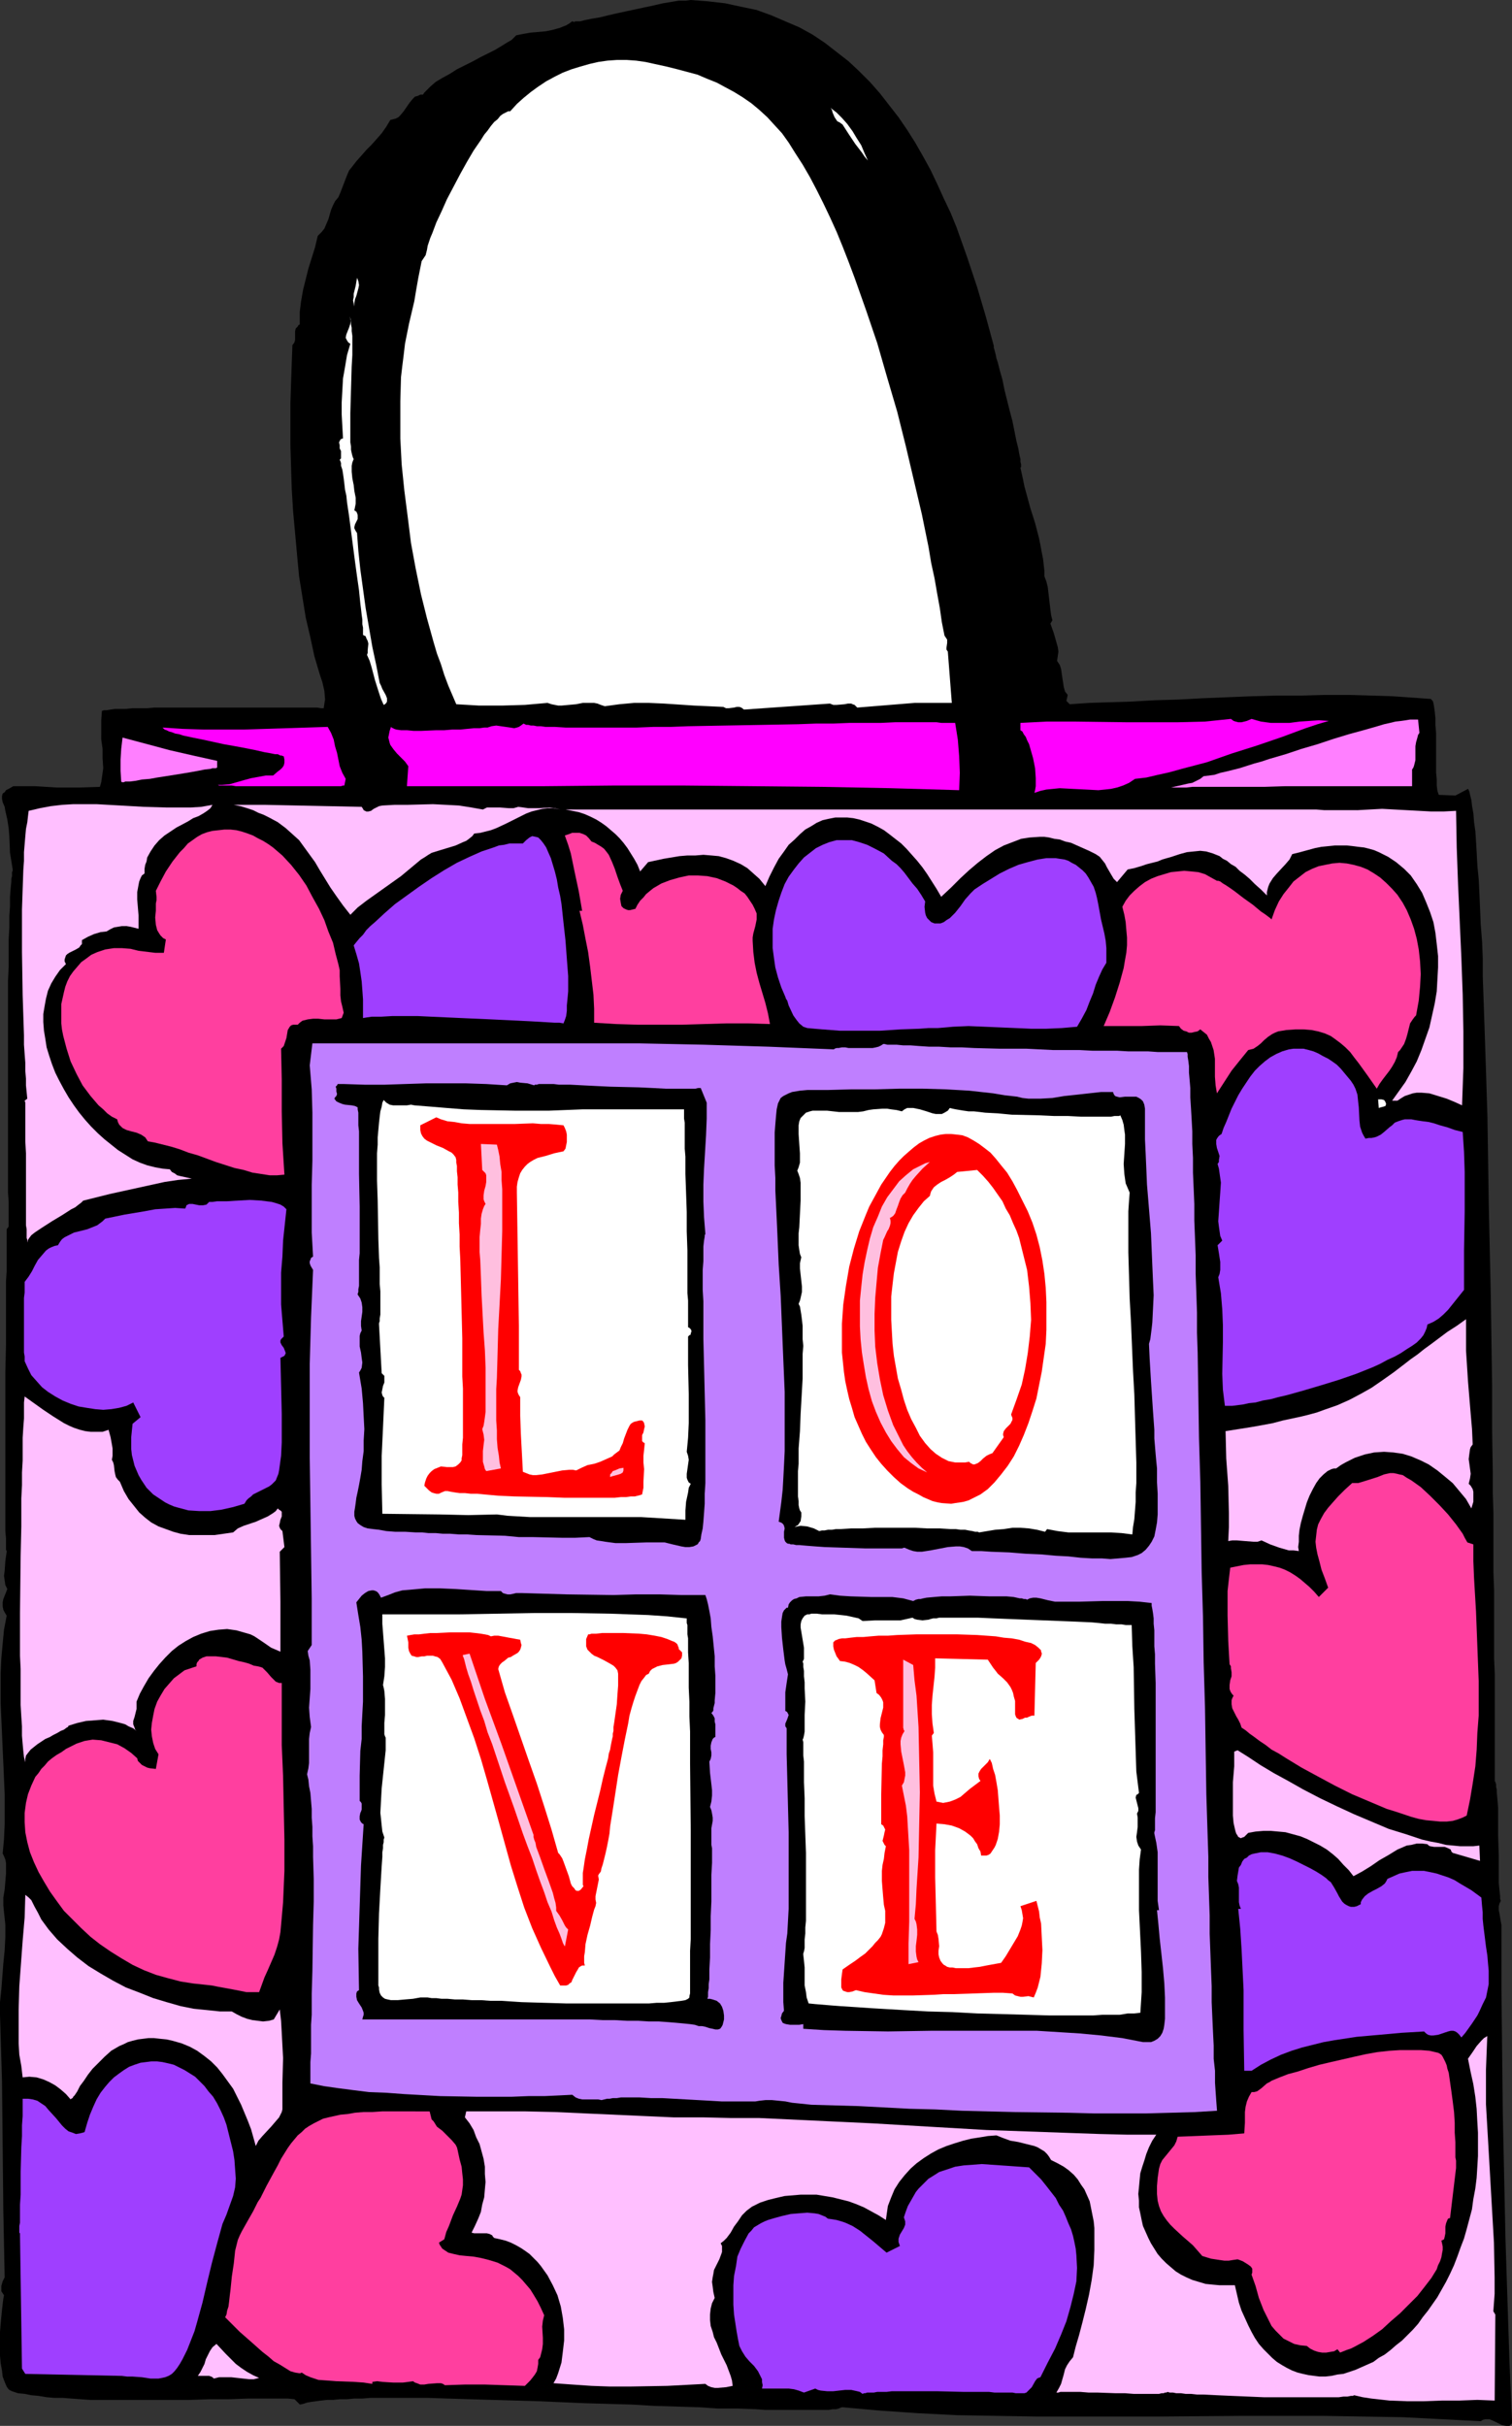
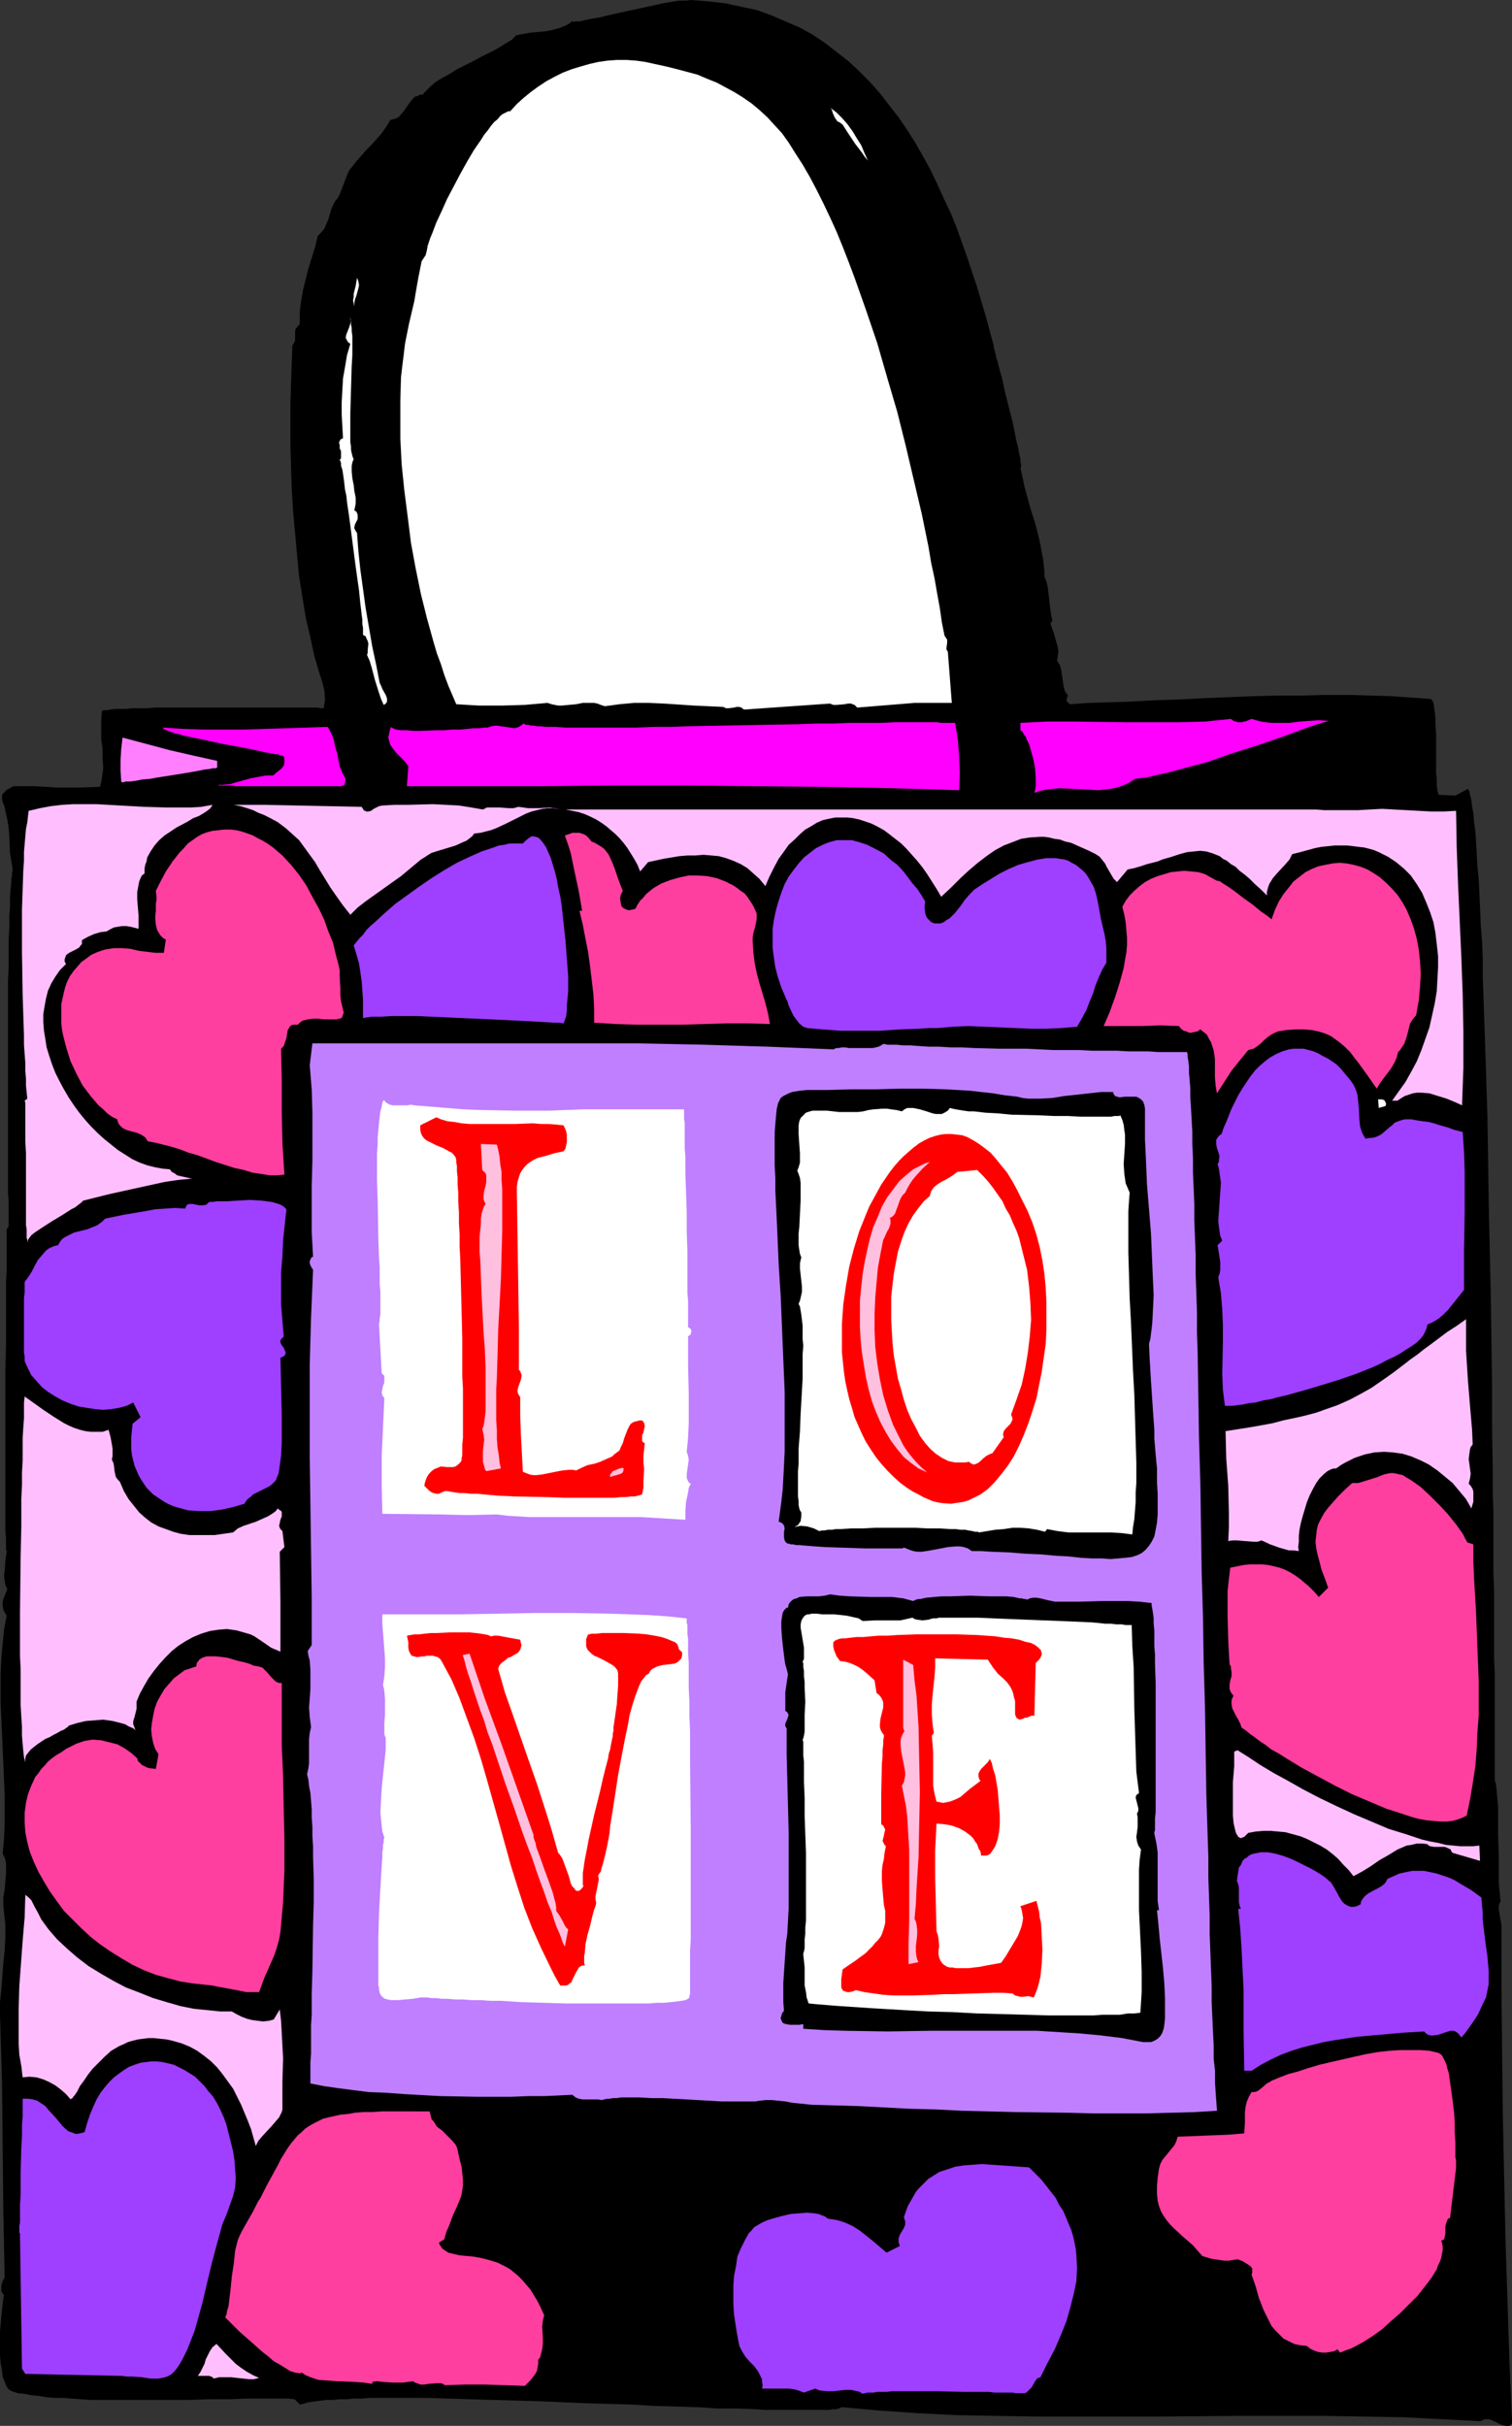
<svg xmlns="http://www.w3.org/2000/svg" xmlns:ns1="http://sodipodi.sourceforge.net/DTD/sodipodi-0.dtd" xmlns:ns2="http://www.inkscape.org/namespaces/inkscape" version="1.0" width="97.031mm" height="155.668mm" id="svg53" ns1:docname="Gift Bag - Love.wmf">
  <rect width="100%" height="100%" fill="#333333" stroke="none" />
  <ns1:namedview id="namedview53" pagecolor="#ffffff" bordercolor="#000000" borderopacity="0.25" ns2:showpageshadow="2" ns2:pageopacity="0.0" ns2:pagecheckerboard="0" ns2:deskcolor="#d1d1d1" ns2:document-units="mm" />
  <defs id="defs1">
    <pattern id="WMFhbasepattern" patternUnits="userSpaceOnUse" width="6" height="6" x="0" y="0" />
  </defs>
  <path style="fill:#000000;fill-opacity:1;fill-rule:evenodd;stroke:none" d="m 247.502,113.437 0.323,1.454 0.323,1.454 0.323,1.616 0.485,1.778 0.969,3.555 1.131,3.555 0.969,3.717 0.323,1.616 0.323,1.778 0.323,1.616 0.162,1.454 0.162,1.454 v 1.293 l 0.485,1.293 0.323,1.293 0.323,2.747 0.323,2.747 0.162,1.293 0.323,1.293 -0.485,0.808 0.808,2.262 0.646,2.262 0.323,1.131 0.162,1.131 -0.162,1.131 -0.162,1.131 0.323,0.485 0.323,0.485 0.323,0.97 0.323,2.262 0.162,0.97 0.162,1.131 0.323,1.131 0.646,0.808 -0.323,1.454 0.808,0.808 2.423,-0.162 2.262,-0.162 5.008,-0.162 5.331,-0.162 5.654,-0.323 5.654,-0.162 5.978,-0.323 11.955,-0.485 5.978,-0.162 h 5.978 l 5.654,-0.162 h 5.654 l 5.493,0.162 5.17,0.162 2.423,0.162 2.262,0.162 2.262,0.162 2.262,0.162 h 0.162 l 0.323,0.323 0.162,0.162 0.162,0.485 0.162,0.97 0.162,1.131 0.162,1.616 v 1.616 l 0.162,1.939 v 9.534 l 0.162,1.778 v 1.454 l 0.162,1.293 0.323,0.97 4.039,0.162 3.07,-1.616 0.323,0.646 0.162,0.808 0.323,1.293 0.162,1.454 0.323,1.778 0.162,2.101 0.323,2.262 0.162,2.585 0.162,2.747 0.162,3.07 0.323,3.232 0.162,3.393 0.162,3.717 0.162,3.878 0.323,4.04 0.162,4.04 v 4.363 l 0.162,4.525 0.162,4.686 0.162,4.686 0.162,5.009 0.162,4.848 0.162,5.171 0.162,5.171 0.162,10.503 0.162,10.827 0.485,21.815 0.162,10.988 0.162,10.827 v 10.827 l 0.162,10.342 v 5.171 l 0.162,4.848 v 5.009 4.686 4.686 l 0.162,4.363 v 4.525 4.04 7.918 l 0.162,3.717 v 12.443 2.585 7.756 1.131 1.778 0.323 l 0.162,0.323 0.162,0.485 v 0.646 l 0.162,0.646 v 0.646 l 0.162,1.778 0.162,1.939 v 2.101 2.262 2.424 l 0.162,4.848 v 2.262 2.262 2.101 l 0.162,1.778 0.162,1.454 v 0.646 l 0.162,0.485 -0.323,0.646 -0.162,0.646 v 0.97 l 0.162,0.808 0.323,1.939 0.162,0.808 v 0.808 14.866 l 0.162,15.028 0.162,15.028 0.323,15.028 0.323,15.19 0.485,15.028 0.485,14.866 0.646,15.028 -0.323,0.323 -0.323,0.323 h -0.485 -0.323 l -0.969,-0.162 -0.969,-0.485 -0.969,-0.485 -1.131,-0.485 h -0.485 -0.485 l -0.646,0.162 -0.485,0.323 -9.37,-0.485 -9.532,-0.485 -9.532,-0.162 -9.855,-0.162 h -19.71 l -20.033,0.162 h -19.871 -9.855 l -9.693,-0.162 -9.532,-0.162 -9.532,-0.485 -9.37,-0.646 -9.047,-0.808 -0.485,0.162 -0.323,0.162 -0.646,0.162 h -0.808 l -0.969,0.162 h -0.969 -1.131 -1.292 -6.301 -1.777 -1.939 -2.1 l -2.1,-0.162 -4.362,-0.162 h -4.847 l -4.847,-0.323 -5.331,-0.162 -5.331,-0.162 -5.493,-0.323 -11.309,-0.323 -11.309,-0.485 -5.654,-0.162 -5.493,-0.162 -5.493,-0.162 -5.331,-0.162 -5.008,-0.162 h -4.847 -6.785 -2.1 l -1.939,0.162 h -1.939 l -1.777,0.162 h -1.777 l -1.616,0.162 h -1.454 l -1.454,0.162 -1.292,0.162 -1.131,0.162 -0.969,0.162 -0.969,0.323 -0.808,0.162 -1.292,-1.293 -1.616,-0.162 h -1.777 -1.777 -1.939 -4.2 l -4.524,0.162 h -4.685 l -4.847,0.162 h -9.693 -5.008 -4.847 -4.685 l -4.524,-0.323 -2.1,-0.162 H 13.247 L 11.309,581.405 9.37,581.082 7.593,580.92 5.978,580.597 4.362,580.435 2.908,579.951 2.585,579.789 2.262,579.627 1.939,579.304 1.616,578.819 1.131,577.688 0.646,576.396 0.485,574.941 0.162,573.164 0,571.386 v -1.939 -3.878 l 0.162,-1.939 0.162,-1.778 0.162,-1.616 0.162,-1.454 0.162,-1.293 0.162,-0.808 -0.323,-0.485 -0.323,-0.485 v -0.646 -0.646 L 0.646,553.288 1.131,552.318 0.808,536.483 0.646,520.647 0.485,504.649 0,488.652 v -3.07 l 0.323,-3.07 0.485,-6.302 0.323,-3.232 0.162,-3.232 v -2.909 L 1.131,465.221 0.969,463.767 0.808,462.151 v -1.939 l 0.323,-1.939 0.162,-1.939 0.162,-1.939 v -1.778 -0.808 l -0.162,-0.808 -0.323,-0.808 -0.323,-0.646 0.323,-3.555 0.162,-3.555 v -3.555 -3.717 l -0.323,-7.433 -0.162,-3.555 -0.162,-3.717 -0.323,-7.272 v -3.717 -3.717 l 0.162,-3.555 0.323,-3.555 0.323,-3.393 0.646,-3.393 -0.485,-0.808 -0.323,-0.646 -0.162,-0.808 v -0.97 l 0.162,-0.808 0.323,-0.808 0.323,-0.808 0.323,-0.808 -0.485,-0.97 -0.162,-1.131 -0.162,-1.131 0.162,-1.131 0.162,-2.424 0.323,-2.262 v 0 -0.162 l -0.162,-0.323 v -0.485 -0.97 -1.293 l -0.162,-1.778 v -1.939 -2.101 -20.522 -6.948 -6.948 l 0.162,-6.787 v -3.232 -3.232 -3.07 -5.817 l 0.162,-2.424 v -4.525 -1.939 -3.717 l 0.485,-0.646 v -0.485 -0.485 -1.293 -1.616 -2.101 L 1.939,289.248 v -2.424 -5.817 -3.07 -25.37 -7.595 -3.555 -3.555 l 0.162,-3.393 v -3.393 -3.232 l 0.162,-2.909 v -2.747 l 0.162,-2.424 v -2.262 l 0.162,-2.101 0.162,-1.616 v -0.646 l 0.162,-0.646 v -0.485 -0.485 l 0.162,-0.323 v -0.323 L 2.746,208.776 2.423,206.837 2.262,202.797 2.1,200.858 1.777,198.757 1.292,196.656 1.131,195.687 0.646,194.556 0.485,193.748 v -0.646 l 0.162,-0.646 0.485,-0.323 0.323,-0.485 0.646,-0.323 1.131,-0.646 h 5.331 l 5.17,0.323 h 5.331 l 5.17,-0.162 0.323,-1.131 0.162,-1.131 0.323,-2.262 -0.162,-2.424 v -2.262 l -0.323,-2.262 V 176.942 174.68 l 0.162,-2.262 0.485,-0.162 h 0.646 l 0.969,-0.162 1.131,-0.162 h 1.131 1.454 l 1.616,-0.162 h 1.616 1.939 l 1.777,-0.162 h 4.2 4.362 21.648 1.939 3.393 1.454 2.423 l 0.969,0.162 h 0.646 l 0.162,-1.131 0.162,-0.97 -0.162,-2.101 -0.485,-2.101 -0.646,-1.939 -1.292,-4.363 -0.969,-4.525 -1.131,-4.848 -0.808,-5.009 -0.808,-5.009 -0.485,-5.171 -0.485,-5.333 -0.485,-5.332 -0.323,-5.333 -0.162,-5.333 -0.162,-5.171 V 97.763 l 0.162,-4.848 0.162,-4.848 0.162,-4.363 0.485,-0.646 0.162,-0.646 v -1.454 -0.646 l 0.162,-0.646 0.485,-0.485 0.162,-0.323 0.323,-0.162 v -1.616 -1.454 l 0.323,-2.585 0.485,-2.747 0.646,-2.585 0.646,-2.585 0.808,-2.585 0.808,-2.585 0.646,-2.747 0.485,-0.485 0.485,-0.485 0.646,-0.808 0.485,-1.131 0.485,-1.131 0.323,-1.131 0.323,-1.131 0.485,-1.131 0.485,-0.97 0.808,-0.97 0.485,-1.131 0.808,-2.101 0.808,-2.101 0.485,-1.131 0.646,-0.808 1.131,-1.454 1.292,-1.454 1.131,-1.293 1.292,-1.293 1.292,-1.454 1.131,-1.293 1.131,-1.616 0.969,-1.616 0.646,-0.162 0.646,-0.162 0.646,-0.323 0.485,-0.485 0.808,-0.97 1.454,-2.101 0.808,-0.97 0.485,-0.485 0.646,-0.162 0.646,-0.323 h 0.646 l 0.323,-0.485 0.485,-0.485 0.969,-0.97 1.292,-1.131 1.616,-0.97 1.777,-0.97 1.777,-1.131 3.877,-1.939 1.777,-0.97 1.939,-0.97 1.616,-0.808 1.616,-0.97 1.292,-0.808 1.131,-0.646 0.323,-0.323 0.646,-0.646 0.162,-0.162 1.616,-0.323 1.777,-0.323 3.716,-0.323 1.616,-0.323 1.777,-0.485 1.616,-0.646 0.808,-0.485 0.646,-0.485 0.485,0.162 0.323,-0.162 h 0.485 0.646 l 1.292,-0.323 1.616,-0.323 1.939,-0.323 1.939,-0.485 2.1,-0.485 2.262,-0.485 4.524,-0.97 2.262,-0.485 2.1,-0.485 1.939,-0.323 1.939,-0.323 h 1.616 L 167.532,0 l 4.2,0.323 4.2,0.485 3.716,0.808 3.877,0.808 3.554,1.293 3.393,1.454 3.393,1.454 3.231,1.778 2.908,1.939 2.908,2.262 2.908,2.262 2.585,2.424 2.585,2.585 2.423,2.747 2.262,2.909 2.262,2.909 2.1,3.07 1.939,3.07 1.939,3.393 1.777,3.232 1.616,3.393 1.616,3.555 1.616,3.393 1.454,3.555 2.585,7.272 2.423,7.272 2.1,7.11 1.939,7.11 v 0.162 0.323 l 0.162,0.485 0.162,0.646 0.162,0.646 0.162,0.808 0.323,0.97 0.485,1.939 0.646,2.262 0.485,2.424 0.646,2.585 0.646,2.585 0.646,2.424 0.485,2.424 0.485,2.424 0.485,1.939 0.162,0.97 0.162,0.808 0.162,0.646 v 0.646 l 0.162,0.646 v 0.646 z" id="path1" />
  <path style="fill:#ffffff;fill-opacity:1;fill-rule:evenodd;stroke:none" d="m 229.085,154.158 0.323,0.485 0.323,0.485 v 0.323 0.485 l -0.162,1.131 v 0.485 l 0.323,0.485 0.969,12.443 h -9.047 l -13.894,1.131 -0.323,-0.323 -0.323,-0.323 -0.485,-0.162 -0.323,-0.162 h -0.808 l -0.808,0.162 -1.939,0.162 h -0.808 l -0.808,-0.323 -20.841,1.454 -0.646,-0.485 -0.485,-0.162 h -0.646 l -0.646,0.162 -1.292,0.162 h -0.646 l -0.646,-0.323 -3.554,-0.162 -3.554,-0.162 -7.27,-0.485 -3.716,-0.162 h -3.554 l -3.554,0.323 -3.554,0.485 -0.969,-0.323 -0.808,-0.323 -0.808,-0.162 h -0.969 -1.777 l -1.616,0.323 -1.777,0.162 -1.777,0.162 h -0.808 l -0.808,-0.162 -0.808,-0.162 -0.969,-0.323 -5.493,0.485 -5.493,0.162 h -5.654 l -5.493,-0.323 -0.969,-2.262 -0.969,-2.262 -0.969,-2.585 -0.808,-2.585 -0.969,-2.585 -0.808,-2.747 -1.616,-5.817 -1.454,-5.817 -1.292,-6.302 -1.131,-6.14 -0.808,-6.464 -0.808,-6.302 -0.646,-6.302 -0.323,-6.302 v -5.979 -3.07 l 0.162,-5.817 0.323,-2.747 0.323,-2.585 0.323,-2.747 0.485,-2.424 0.485,-2.424 0.646,-2.747 0.646,-2.747 0.485,-2.909 0.485,-2.747 0.808,-4.04 0.969,-1.454 0.162,-0.646 0.162,-0.646 0.162,-0.97 0.323,-0.97 0.323,-0.97 0.485,-1.131 0.485,-1.293 0.485,-1.293 1.292,-2.747 1.292,-2.909 1.616,-3.07 1.616,-3.07 1.616,-2.909 1.616,-2.747 1.777,-2.585 0.808,-1.293 0.808,-0.97 0.808,-1.131 0.808,-0.97 0.808,-0.646 0.646,-0.808 0.646,-0.485 0.646,-0.323 0.646,-0.323 h 0.485 l 1.616,-1.778 1.616,-1.454 1.777,-1.454 1.777,-1.293 1.939,-1.293 2.1,-1.131 1.939,-0.97 2.1,-0.808 2.1,-0.646 2.262,-0.646 2.1,-0.485 2.262,-0.323 2.262,-0.162 h 2.423 l 2.262,0.162 2.262,0.323 5.17,1.131 2.585,0.646 2.423,0.646 2.423,0.646 2.262,0.97 2.423,0.97 2.1,1.131 2.1,1.131 2.1,1.293 2.1,1.454 1.939,1.616 1.939,1.778 1.777,1.939 1.777,1.939 1.616,2.262 1.616,2.585 1.777,2.747 1.777,3.07 1.616,3.07 1.616,3.232 1.616,3.393 1.616,3.555 1.454,3.555 1.454,3.717 1.454,3.878 2.746,7.756 2.746,8.08 2.423,8.403 2.423,8.241 2.1,8.403 1.939,8.241 1.939,8.241 1.616,7.918 0.646,3.878 0.808,3.717 0.646,3.717 0.646,3.555 0.485,3.393 z" id="path2" />
  <path style="fill:#ffffff;fill-opacity:1;fill-rule:evenodd;stroke:none" d="m 210.506,38.943 -0.808,-0.97 -0.646,-0.97 -1.616,-2.101 -1.616,-2.424 -1.454,-2.262 -0.646,-0.485 -0.646,-0.323 -0.323,-0.485 -0.323,-0.485 -0.485,-1.131 -0.162,-0.646 -0.323,-0.485 1.454,1.131 1.292,1.293 1.292,1.454 1.292,1.778 0.969,1.616 1.131,1.778 0.808,1.939 z" id="path3" />
  <path style="fill:#ffffff;fill-opacity:1;fill-rule:evenodd;stroke:none" d="m 85.947,74.332 -0.162,-0.808 -0.162,-0.646 0.162,-0.808 v -0.808 l 0.485,-1.939 0.162,-0.97 0.162,-0.97 0.323,0.808 0.162,0.97 -0.162,0.808 -0.485,1.778 -0.323,0.808 -0.162,0.97 z" id="path4" />
  <path style="fill:#ffffff;fill-opacity:1;fill-rule:evenodd;stroke:none" d="m 85.786,111.336 -0.323,0.808 -0.162,0.808 v 1.454 l 0.162,1.616 0.323,1.616 0.162,1.454 0.323,1.616 v 1.454 l -0.162,0.808 -0.162,0.808 0.485,0.323 0.162,0.323 0.162,0.485 v 0.323 0.646 l -0.323,0.646 -0.323,0.646 -0.162,0.646 v 0.323 l 0.162,0.323 0.162,0.323 0.323,0.485 0.323,4.363 0.485,4.525 0.646,4.686 0.646,4.686 0.808,4.686 0.808,4.686 0.969,4.525 0.808,4.201 0.323,0.646 0.323,0.808 0.808,1.454 0.323,0.808 v 0.646 0.162 l -0.162,0.323 -0.323,0.323 -0.323,0.162 -0.646,-1.454 -0.485,-1.454 -0.969,-3.07 -0.808,-3.07 -0.485,-1.616 -0.646,-1.454 0.162,-0.485 v -0.646 l 0.162,-1.616 -0.162,-0.646 -0.323,-0.646 -0.162,-0.485 -0.646,-0.323 v -0.485 -0.485 -0.808 l -0.162,-0.808 v -1.131 l -0.162,-1.131 -0.162,-1.454 -0.162,-1.293 -0.323,-3.232 -0.485,-3.393 -0.485,-3.555 -0.485,-3.717 -0.485,-3.717 -0.485,-3.717 -0.485,-3.232 -0.162,-1.616 -0.323,-1.454 -0.162,-1.454 -0.162,-1.293 -0.162,-1.131 -0.162,-0.97 -0.323,-0.97 v -0.646 l -0.162,-0.485 -0.162,-0.323 0.323,-0.323 v -0.323 -0.646 -0.808 l -0.323,-0.646 v -0.808 l -0.162,-0.646 0.162,-0.323 0.162,-0.323 0.162,-0.162 0.485,-0.162 -0.162,-2.909 -0.162,-2.909 v -2.909 l 0.162,-2.909 0.162,-2.909 0.485,-2.747 0.485,-2.909 0.808,-2.747 -0.485,-0.323 -0.323,-0.485 -0.162,-0.323 -0.162,-0.323 0.162,-0.808 0.323,-0.808 0.323,-0.808 0.323,-0.97 0.162,-0.808 -0.162,-0.485 -0.162,-0.485 0.162,0.646 0.162,0.485 v 0.808 l 0.162,0.808 v 0.808 l 0.162,1.131 v 4.686 l -0.162,2.747 -0.162,5.656 -0.162,5.656 v 5.009 2.101 l 0.162,0.97 v 0.808 l 0.162,0.808 0.162,0.646 0.162,0.485 z" id="path5" />
  <path style="fill:#ff00ff;fill-opacity:1;fill-rule:evenodd;stroke:none" d="m 79.485,176.296 0.808,1.454 0.646,1.616 0.323,1.616 0.485,1.616 0.646,3.232 0.646,1.616 0.808,1.454 -0.323,1.616 h -0.323 l -0.485,0.162 H 82.07 81.424 79.647 77.546 64.46 61.876 59.452 57.19 l -0.969,-0.162 h -0.969 -0.808 -0.646 -0.646 l -0.323,-0.162 h -0.485 -0.162 1.777 l 1.777,-0.162 3.393,-0.97 1.777,-0.485 1.777,-0.323 1.777,-0.323 h 1.777 l 1.131,-0.97 0.646,-0.485 0.485,-0.485 0.323,-0.485 0.162,-0.646 v -0.808 l -0.162,-0.808 h -0.162 l -0.323,-0.162 h -0.323 l -0.646,-0.323 h -0.646 l -0.808,-0.162 -0.808,-0.162 -0.969,-0.162 -2.1,-0.485 -2.423,-0.485 -2.585,-0.485 -2.746,-0.485 -5.17,-1.131 -2.423,-0.485 -2.262,-0.485 -0.969,-0.323 -0.969,-0.162 -0.808,-0.323 -0.646,-0.162 -0.646,-0.323 -0.485,-0.162 -0.323,-0.323 -0.162,-0.162 4.847,0.323 5.008,0.162 h 5.008 5.008 l 10.178,-0.323 z" id="path6" />
  <path style="fill:#ff00ff;fill-opacity:1;fill-rule:evenodd;stroke:none" d="m 231.67,175.326 0.646,4.04 0.323,4.04 0.162,4.04 -0.162,4.201 -16.64,-0.485 -16.64,-0.323 -16.802,-0.162 -16.802,-0.162 h -16.802 l -16.802,0.162 H 98.71 v -0.162 l 0.323,-4.686 -0.808,-1.131 -0.969,-0.97 -0.969,-0.97 -0.808,-0.97 -0.808,-1.131 -0.162,-0.485 -0.162,-0.646 -0.162,-0.646 0.162,-0.808 0.162,-0.808 0.323,-0.97 0.162,0.162 0.323,0.162 0.323,0.162 0.485,0.162 1.131,0.162 h 1.454 l 1.616,0.162 h 1.777 l 3.716,-0.162 h 1.939 l 1.939,-0.162 h 1.939 l 1.616,-0.162 1.616,-0.162 h 1.454 l 1.131,-0.162 h 0.808 l 0.485,-0.162 0.485,-0.162 1.131,-0.162 1.131,0.162 1.131,0.162 1.131,0.162 0.969,0.162 0.646,-0.162 0.485,-0.162 0.485,-0.323 0.646,-0.485 0.323,0.162 0.323,0.162 h 0.485 l 0.646,0.162 h 0.646 l 0.808,0.162 h 0.969 l 1.131,0.162 h 0.969 1.292 l 2.585,0.162 h 2.908 3.231 3.393 3.716 4.039 l 4.039,-0.162 h 4.2 l 4.2,-0.162 8.886,-0.162 9.047,-0.162 8.724,-0.162 4.362,-0.162 h 4.2 l 4.039,-0.162 h 3.877 3.716 l 3.393,-0.162 h 10.016 l 1.131,0.162 h 0.969 0.808 0.808 z" id="path7" />
  <path style="fill:#ff00ff;fill-opacity:1;fill-rule:evenodd;stroke:none" d="m 298.553,174.357 0.646,0.485 0.485,0.162 0.646,0.162 h 0.808 l 1.292,-0.323 1.131,-0.485 1.131,0.323 1.131,0.323 2.423,0.323 h 2.262 2.262 l 2.423,-0.323 2.423,-0.162 2.262,-0.162 2.423,0.162 -2.746,0.808 -2.908,0.97 -5.654,2.101 -6.139,2.101 -6.139,1.939 -5.978,2.101 -6.139,1.616 -2.908,0.808 -2.908,0.646 -2.746,0.646 -2.746,0.323 -1.454,0.97 -1.454,0.646 -1.454,0.485 -1.454,0.323 -1.454,0.162 -1.616,0.162 -3.07,-0.162 -3.231,-0.162 -3.07,-0.162 -1.616,0.162 -1.616,0.162 -1.454,0.323 -1.454,0.485 0.162,-0.646 0.162,-0.97 v -0.97 -0.97 l -0.162,-2.424 -0.485,-2.424 -0.646,-2.262 -0.323,-1.131 -0.485,-0.97 -0.323,-0.808 -0.485,-0.646 -0.323,-0.646 -0.485,-0.323 v -1.778 l 6.301,-0.323 h 6.462 l 12.763,0.162 h 6.462 6.301 l 6.462,-0.162 z" id="path8" />
  <path style="fill:#ff7fff;fill-opacity:1;fill-rule:evenodd;stroke:none" d="m 52.667,184.537 v 1.616 l -0.323,0.162 h -0.323 -0.485 l -0.485,0.162 -1.454,0.162 -1.616,0.323 -1.777,0.323 -1.939,0.323 -4.039,0.646 -2.1,0.323 -1.777,0.323 -1.939,0.162 -1.616,0.323 -1.292,0.162 h -0.485 -0.646 l -0.323,0.162 H 29.565 l -0.162,-0.162 -0.162,-2.585 v -2.747 l 0.162,-2.585 0.323,-2.747 11.47,3.07 5.654,1.293 z" id="path9" />
-   <path style="fill:#ff7fff;fill-opacity:1;fill-rule:evenodd;stroke:none" d="m 343.95,174.518 0.323,3.232 -0.323,0.485 -0.162,0.646 -0.323,1.131 -0.162,0.97 v 1.131 1.293 0.97 l -0.323,1.293 -0.162,0.485 -0.323,0.485 v 0 4.04 h -20.194 -5.17 -5.331 l -5.17,0.162 h -7.432 -2.262 -7.755 l -1.454,0.162 h -3.716 l 2.1,-0.485 2.1,-0.485 0.969,-0.162 0.969,-0.485 0.969,-0.485 0.808,-0.646 1.292,-0.162 1.292,-0.162 1.454,-0.485 1.454,-0.323 3.231,-0.808 3.554,-1.131 1.777,-0.485 1.939,-0.646 3.877,-1.131 3.877,-1.293 3.877,-1.131 3.877,-1.293 3.716,-1.131 3.554,-0.97 3.393,-0.97 1.616,-0.485 1.454,-0.323 1.292,-0.323 1.454,-0.162 1.131,-0.162 0.969,-0.162 h 1.131 z" id="path10" />
  <path style="fill:#ffbfff;fill-opacity:1;fill-rule:evenodd;stroke:none" d="m 51.536,195.202 -0.485,0.808 -0.808,0.646 -0.969,0.646 -1.131,0.646 -1.292,0.485 -1.292,0.808 -2.746,1.454 -1.454,0.97 -1.454,0.97 -1.292,1.131 -1.131,1.293 -0.969,1.454 -0.808,1.454 -0.162,0.97 -0.323,0.808 -0.162,0.97 v 1.131 l -0.646,0.485 -0.323,0.646 -0.323,0.808 -0.162,0.808 -0.323,1.778 v 1.778 l 0.323,3.878 v 1.616 1.616 l -1.939,-0.485 -0.969,-0.162 H 29.565 l -0.969,0.162 -0.969,0.162 -0.969,0.485 -0.808,0.485 -1.454,0.162 -1.616,0.485 -1.454,0.646 -1.454,0.808 v 0.485 0.485 l -0.323,0.323 -0.323,0.485 -0.808,0.485 -1.616,0.808 -0.485,0.323 -0.323,0.323 -0.162,0.485 -0.162,0.485 v 0.485 l 0.323,0.646 -1.454,1.454 -1.131,1.616 -0.969,1.616 -0.808,1.778 -0.485,1.939 -0.323,1.778 -0.323,1.939 v 1.939 l 0.162,2.101 0.323,1.939 0.323,2.101 0.646,2.101 0.646,1.939 0.808,2.101 0.969,1.939 1.131,2.101 1.131,1.939 1.292,1.939 1.292,1.778 1.454,1.778 1.454,1.616 1.616,1.616 1.616,1.454 1.616,1.293 1.616,1.293 1.777,1.131 1.777,1.131 1.777,0.808 1.777,0.646 1.939,0.485 1.777,0.323 1.777,0.162 0.485,0.646 0.646,0.323 0.646,0.485 0.646,0.162 1.454,0.323 1.454,0.323 -3.393,0.323 -3.231,0.485 -6.624,1.454 -6.624,1.454 -6.462,1.616 -0.485,0.485 -0.646,0.485 -0.808,0.646 -0.969,0.485 -2.262,1.454 -2.423,1.454 -2.262,1.454 -0.969,0.646 -0.969,0.646 -0.808,0.646 -0.485,0.646 -0.323,0.485 -0.162,0.646 v -0.323 -0.323 L 6.462,300.236 v -0.485 -0.808 -0.808 l -0.162,-0.97 v -1.131 -2.262 -5.332 -2.909 -5.817 l -0.162,-2.909 v -2.585 -2.424 -1.939 -0.97 -1.454 l -0.162,-0.485 0.646,-0.485 -0.162,-1.616 -0.162,-1.616 v -1.616 l -0.162,-1.939 v -1.939 L 5.978,255.637 5.816,253.375 V 251.113 L 5.654,246.265 5.493,241.256 5.331,230.914 v -10.342 l 0.162,-4.848 0.162,-4.686 0.162,-2.262 v -2.101 l 0.162,-1.939 0.162,-1.939 0.162,-1.778 0.323,-1.616 0.162,-1.454 0.162,-1.293 2.746,-0.646 2.585,-0.485 2.746,-0.323 2.746,-0.162 h 2.908 2.746 l 5.816,0.323 5.654,0.323 5.654,0.162 h 2.908 2.746 l 2.585,-0.162 z" id="path11" />
  <path style="fill:#ffbfff;fill-opacity:1;fill-rule:evenodd;stroke:none" d="m 87.724,195.687 0.323,0.485 0.162,0.323 0.323,0.162 0.323,0.162 h 0.485 l 0.646,-0.162 0.646,-0.485 0.646,-0.323 0.646,-0.323 0.808,-0.162 2.908,-0.162 h 3.07 l 6.301,-0.162 3.231,0.162 3.07,0.162 3.07,0.485 2.746,0.485 0.969,-0.485 h 1.131 0.969 1.131 l 2.1,0.162 h 1.131 l 1.131,-0.323 1.292,0.162 1.131,0.162 h 2.585 l 2.585,-0.162 1.292,0.162 1.292,0.323 -1.616,-0.323 h -1.454 l -1.292,0.162 -1.292,0.323 -1.292,0.323 -1.292,0.485 -4.847,2.424 -2.423,1.131 -1.292,0.485 -1.292,0.323 -1.292,0.323 -1.454,0.162 -0.485,0.646 -0.808,0.646 -0.646,0.485 -0.808,0.323 -1.777,0.808 -3.716,1.131 -2.1,0.646 -0.808,0.485 -0.969,0.646 -0.808,0.485 -0.969,0.808 -1.939,1.616 -1.939,1.616 -8.401,5.979 -2.1,1.616 -1.777,1.778 -1.777,-2.262 -1.616,-2.262 -1.454,-2.101 -1.292,-2.101 -1.292,-2.101 -1.131,-1.939 -1.292,-1.778 -1.292,-1.778 -1.292,-1.778 -1.616,-1.454 -1.616,-1.454 -1.939,-1.454 -2.1,-1.131 -1.292,-0.646 -1.292,-0.485 -1.292,-0.646 -1.454,-0.485 -1.616,-0.485 -1.616,-0.323 h 7.755 l 7.755,0.162 z" id="path12" />
  <path style="fill:#ffbfff;fill-opacity:1;fill-rule:evenodd;stroke:none" d="m 329.249,196.495 2.908,-0.162 3.07,-0.162 5.978,0.323 5.978,0.323 h 2.908 l 3.07,-0.162 0.162,8.888 0.323,8.888 0.808,17.937 0.323,8.888 0.162,8.888 v 8.888 l -0.323,9.049 -1.777,-0.808 -1.939,-0.808 -2.1,-0.646 -2.1,-0.646 -1.939,-0.162 h -1.131 l -0.969,0.162 -0.969,0.323 -0.969,0.323 -0.808,0.485 -0.969,0.646 h -1.292 l 1.616,-2.262 1.616,-2.262 1.454,-2.585 1.292,-2.424 1.131,-2.747 0.969,-2.747 0.969,-2.747 0.646,-2.909 0.646,-2.909 0.485,-2.909 0.162,-2.909 0.162,-2.909 v -2.747 l -0.323,-2.909 -0.323,-2.747 -0.485,-2.585 -0.808,-2.424 -0.969,-2.424 -0.969,-2.262 -1.292,-2.101 -1.454,-2.101 -1.616,-1.616 -1.939,-1.616 -1.939,-1.293 -2.262,-1.131 -1.131,-0.485 -1.131,-0.323 -1.292,-0.323 -1.454,-0.162 -1.292,-0.162 -1.454,-0.162 h -1.454 -1.454 l -1.616,0.162 -1.616,0.162 -1.616,0.323 -1.777,0.485 -1.777,0.485 -1.939,0.485 -0.646,1.293 -0.969,1.131 -2.1,2.262 -0.969,1.131 -0.808,1.293 -0.323,0.808 -0.162,0.646 -0.162,0.646 v 0.808 l -1.454,-1.454 -1.454,-1.293 -1.292,-1.293 -1.131,-0.97 -1.292,-0.97 -0.969,-0.97 -1.131,-0.646 -0.969,-0.808 -0.969,-0.485 -0.808,-0.646 -0.808,-0.323 -0.808,-0.323 -1.616,-0.485 -1.454,-0.162 -1.616,0.162 -1.616,0.162 -1.777,0.485 -1.939,0.646 -2.262,0.646 -1.131,0.485 -1.292,0.323 -1.292,0.323 -1.454,0.485 -1.616,0.485 -1.616,0.323 -2.585,3.07 -0.808,-0.808 -0.485,-0.808 -1.131,-1.939 -0.485,-0.97 -0.646,-0.808 -0.646,-0.808 -0.969,-0.646 -1.616,-0.808 -1.454,-0.646 -1.454,-0.646 -1.454,-0.646 -1.454,-0.323 -1.292,-0.485 -1.292,-0.162 -1.292,-0.323 -1.131,-0.162 h -1.131 l -2.423,0.162 -2.1,0.323 -2.1,0.808 -2.1,0.808 -2.1,1.131 -2.1,1.454 -2.1,1.616 -2.1,1.778 -2.1,1.939 -2.262,2.262 -2.423,2.262 -1.131,-1.939 -1.131,-1.778 -1.131,-1.778 -1.131,-1.616 -1.292,-1.616 -1.292,-1.454 -1.292,-1.454 -1.292,-1.293 -1.454,-1.131 -1.454,-1.131 -1.292,-0.97 -1.454,-0.808 -1.616,-0.808 -1.454,-0.485 -1.454,-0.485 -1.454,-0.323 -1.454,-0.162 h -1.454 -1.454 l -1.616,0.323 -1.454,0.323 -1.454,0.646 -1.292,0.808 -1.454,0.808 -1.292,1.131 -1.292,1.293 -1.454,1.293 -1.131,1.616 -1.292,1.778 -1.131,2.101 -1.131,2.262 -0.969,2.262 -1.454,-1.778 -1.454,-1.293 -1.454,-1.293 -1.616,-0.97 -1.777,-0.808 -1.777,-0.646 -1.777,-0.485 -1.777,-0.162 -1.939,-0.162 -1.939,0.162 h -1.939 l -1.939,0.162 -3.877,0.646 -3.716,0.808 -1.939,2.262 -0.646,-1.616 -0.808,-1.454 -0.808,-1.293 -0.808,-1.293 -0.969,-1.293 -0.969,-1.131 -0.969,-0.97 -1.131,-0.97 -1.131,-0.97 -1.131,-0.808 -1.292,-0.808 -1.292,-0.646 -1.454,-0.646 -1.454,-0.485 -1.616,-0.323 -1.616,-0.323 h 116.32 8.562 34.896 3.231 19.063 l 1.939,0.162 h 6.785 0.646 z" id="path13" />
  <path style="fill:#ff3f9f;fill-opacity:1;fill-rule:evenodd;stroke:none" d="m 83.362,245.619 -0.485,1.293 -1.292,0.323 h -1.454 -1.454 l -1.454,-0.162 h -1.292 l -1.292,0.162 -0.646,0.162 -0.646,0.162 -0.646,0.485 -0.485,0.485 h -0.646 -0.485 l -0.485,0.162 -0.323,0.323 -0.485,0.808 -0.162,0.97 -0.162,0.97 -0.323,0.97 -0.323,0.97 -0.323,0.323 -0.323,0.323 0.162,7.595 v 7.595 l 0.162,7.756 0.485,7.595 -1.777,0.162 h -1.777 l -2.1,-0.323 -2.1,-0.323 -2.1,-0.646 -2.262,-0.485 -4.524,-1.454 -4.362,-1.616 -2.262,-0.646 -2.1,-0.808 -2.1,-0.646 -1.939,-0.485 -1.939,-0.485 -1.777,-0.323 -0.323,-0.485 -0.323,-0.485 -0.485,-0.323 -0.485,-0.323 -1.131,-0.485 -1.292,-0.323 -1.131,-0.323 -0.969,-0.485 -0.485,-0.485 -0.323,-0.323 -0.323,-0.646 -0.162,-0.646 -1.292,-0.646 -1.131,-0.808 -0.969,-0.97 -1.131,-0.97 -0.969,-1.131 -0.969,-1.131 -1.939,-2.585 -1.454,-2.747 -1.454,-3.07 -0.969,-3.07 -0.808,-3.07 -0.323,-1.616 -0.162,-1.454 v -1.616 -1.616 -1.454 l 0.323,-1.454 0.323,-1.454 0.323,-1.293 0.485,-1.293 0.646,-1.293 0.808,-1.131 0.969,-1.131 0.969,-1.131 1.131,-0.808 1.292,-0.97 1.454,-0.646 0.969,-0.323 0.969,-0.323 2.1,-0.323 h 1.939 l 2.1,0.162 1.939,0.485 4.039,0.485 h 2.1 l 0.485,-3.232 -0.646,-0.323 -0.646,-0.646 -0.323,-0.485 -0.485,-0.808 -0.162,-0.646 -0.162,-0.646 -0.162,-1.778 0.162,-1.616 v -1.778 l 0.162,-0.808 v -0.808 l -0.162,-1.454 1.131,-2.262 1.292,-2.424 1.616,-2.424 1.777,-2.262 0.969,-0.97 0.969,-1.131 1.131,-0.808 1.131,-0.808 1.131,-0.646 1.292,-0.485 1.292,-0.323 1.454,-0.162 1.454,-0.162 h 1.454 l 1.454,0.162 1.292,0.323 1.454,0.485 1.292,0.485 1.131,0.646 1.292,0.646 1.292,0.808 1.131,0.808 1.131,0.97 1.131,0.97 2.1,2.262 1.939,2.424 1.777,2.585 1.454,2.747 1.616,2.909 1.292,2.747 0.969,2.747 1.131,2.747 0.646,2.747 0.646,2.424 0.323,1.454 v 1.454 l 0.162,3.07 v 1.616 l 0.162,1.454 0.323,1.293 z" id="path14" />
  <path style="fill:#ff3f9f;fill-opacity:1;fill-rule:evenodd;stroke:none" d="m 143.461,204.09 0.808,0.323 0.808,0.485 0.808,0.485 0.646,0.485 0.646,0.808 0.485,0.646 0.808,1.778 0.646,1.616 0.646,1.939 0.646,1.778 0.646,1.616 -0.485,0.97 -0.162,0.97 0.162,0.97 0.162,0.808 0.485,0.485 0.646,0.323 0.485,0.162 h 0.485 l 0.646,-0.162 0.646,-0.162 0.485,-0.97 0.646,-0.97 0.808,-0.808 0.646,-0.808 0.969,-0.808 0.808,-0.646 1.939,-1.131 2.1,-0.808 2.262,-0.646 2.262,-0.485 h 2.262 l 2.262,0.162 2.262,0.485 2.1,0.808 0.969,0.485 0.969,0.485 0.969,0.646 0.808,0.646 0.969,0.646 0.646,0.808 1.292,1.939 0.485,0.97 0.485,1.131 v 0.646 0.808 l -0.162,0.808 -0.162,0.808 -0.485,1.778 -0.162,0.97 v 0.808 l 0.162,2.747 0.323,2.585 0.485,2.424 0.646,2.424 1.454,4.848 0.646,2.585 0.485,2.585 -5.331,-0.162 h -5.331 l -10.663,0.323 h -10.663 l -5.331,-0.162 -5.331,-0.323 v -3.393 l -0.162,-3.393 -0.808,-6.787 -0.485,-3.555 -0.646,-3.232 -0.646,-3.393 -0.808,-3.393 h 0.646 l -0.808,-4.686 -0.969,-4.525 -0.969,-4.686 -0.646,-2.101 -0.808,-2.262 0.969,-0.323 0.808,-0.323 h 0.969 0.808 l 0.969,0.323 0.646,0.323 0.646,0.646 z" id="path15" />
  <path style="fill:#9f3fff;fill-opacity:1;fill-rule:evenodd;stroke:none" d="m 136.675,248.204 -0.969,-0.162 h -1.131 l -2.746,-0.162 -2.746,-0.162 -3.231,-0.162 -3.393,-0.162 -3.393,-0.162 -7.27,-0.323 -7.108,-0.323 -3.393,-0.162 h -6.139 l -2.746,0.162 h -1.131 -1.131 l -1.131,0.162 -0.969,0.162 v -4.525 l -0.162,-2.262 -0.162,-2.101 -0.323,-2.262 -0.323,-2.101 -0.646,-2.262 -0.646,-2.101 0.646,-0.808 0.808,-0.97 0.808,-0.808 0.808,-1.131 0.969,-0.97 1.131,-0.97 2.262,-2.101 2.585,-2.262 2.908,-2.101 2.908,-2.101 3.07,-2.101 3.07,-1.939 3.07,-1.778 3.07,-1.454 2.908,-1.293 1.454,-0.485 1.454,-0.485 1.292,-0.485 1.292,-0.162 1.292,-0.323 h 1.131 1.131 0.969 l 0.485,-0.485 0.323,-0.323 0.808,-0.646 0.646,-0.323 0.808,0.162 0.646,0.162 0.646,0.646 0.646,0.808 0.646,0.97 0.485,1.131 0.646,1.454 0.485,1.616 0.485,1.616 0.485,1.939 0.323,1.939 0.485,2.101 0.323,1.939 0.485,4.525 0.485,4.363 0.323,4.363 0.162,2.101 0.162,2.101 v 3.717 l -0.162,1.778 -0.162,1.616 v 1.293 l -0.162,1.293 -0.323,0.97 z" id="path16" />
  <path style="fill:#9f3fff;fill-opacity:1;fill-rule:evenodd;stroke:none" d="m 224.4,218.633 -0.162,1.293 0.162,1.454 0.162,0.646 0.323,0.646 0.485,0.485 0.485,0.485 0.808,0.323 h 0.808 0.646 l 0.808,-0.323 0.646,-0.485 0.808,-0.485 1.292,-1.293 1.292,-1.616 1.131,-1.616 1.292,-1.454 0.485,-0.485 0.485,-0.485 1.939,-1.293 2.1,-1.293 2.1,-1.293 2.262,-1.131 2.262,-0.97 2.262,-0.646 2.423,-0.646 2.1,-0.323 h 2.262 l 0.969,0.162 1.131,0.162 0.969,0.323 0.808,0.485 0.969,0.485 0.808,0.646 0.808,0.646 0.808,0.808 0.646,0.97 0.646,1.131 0.646,1.131 0.485,1.454 0.323,1.293 0.323,1.616 0.646,3.555 0.808,3.393 0.323,1.778 0.162,1.778 v 1.778 1.778 l -0.969,1.616 -0.808,1.778 -0.808,1.939 -0.646,2.101 -0.808,1.939 -0.808,2.101 -1.131,2.101 -1.131,1.939 -3.716,0.323 -3.716,0.162 h -3.716 l -3.716,-0.162 -3.877,-0.162 -3.716,-0.162 -3.877,-0.162 -3.716,0.162 -1.777,0.162 -1.939,0.162 h -2.262 l -2.262,0.162 -4.685,0.162 -4.847,0.323 h -5.008 -4.685 l -2.1,-0.162 -2.1,-0.162 -1.939,-0.162 -1.777,-0.162 -0.485,-0.162 -0.485,-0.162 -0.969,-0.808 -0.646,-0.808 -0.808,-1.131 -1.131,-2.424 -0.323,-1.131 -0.323,-0.485 -0.162,-0.485 -0.969,-2.262 -0.808,-2.424 -0.646,-2.424 -0.323,-2.262 -0.323,-2.424 v -2.424 -2.262 l 0.323,-2.262 0.485,-2.262 0.646,-2.262 0.646,-1.939 0.808,-2.101 0.969,-1.778 1.292,-1.778 1.131,-1.454 1.292,-1.454 1.454,-1.131 1.454,-1.131 1.616,-0.808 1.616,-0.646 1.777,-0.485 h 1.777 1.939 l 1.777,0.485 1.939,0.646 1.939,0.97 2.1,1.131 1.939,1.778 1.131,0.808 0.969,0.97 0.969,1.131 0.969,1.293 0.969,1.293 1.131,1.293 0.969,1.454 z" id="path17" />
  <path style="fill:#ff3f9f;fill-opacity:1;fill-rule:evenodd;stroke:none" d="m 343.466,246.265 -0.323,0.323 -0.485,0.646 -0.646,0.97 -0.323,1.293 -0.323,1.293 -0.323,1.131 -0.485,1.293 -0.646,0.97 -0.323,0.485 -0.485,0.485 -0.323,1.293 -0.485,1.131 -0.646,1.131 -0.646,0.97 -1.616,2.101 -0.808,1.131 -0.646,1.131 -2.262,-3.232 -2.1,-2.909 -1.131,-1.454 -0.969,-1.293 -1.131,-1.131 -1.131,-0.97 -1.292,-0.97 -1.131,-0.808 -1.454,-0.646 -1.616,-0.485 -1.616,-0.323 -1.939,-0.162 h -1.939 l -2.262,0.162 -0.969,0.162 -0.969,0.162 -0.808,0.323 -0.646,0.323 -0.969,0.646 -0.969,0.808 -0.808,0.808 -0.808,0.646 -0.969,0.646 -0.646,0.162 -0.646,0.162 -2.1,2.585 -1.939,2.424 -1.777,2.747 -1.777,2.747 -0.162,-0.97 -0.162,-0.97 -0.162,-2.101 v -2.101 -2.262 l -0.323,-2.101 -0.323,-0.97 -0.323,-0.97 -0.485,-0.808 -0.485,-0.97 -0.808,-0.646 -0.808,-0.646 -0.646,0.485 -0.808,0.162 -0.646,0.162 h -0.646 l -0.646,-0.323 -0.646,-0.162 -0.646,-0.485 -0.485,-0.646 -4.524,-0.162 -4.524,0.162 h -4.524 -4.685 l 1.454,-3.393 1.292,-3.555 1.131,-3.555 0.969,-3.555 0.323,-1.939 0.323,-1.778 0.162,-1.778 v -1.939 l -0.162,-1.778 -0.162,-1.939 -0.323,-1.778 -0.485,-1.939 0.808,-1.454 0.969,-1.293 1.131,-1.131 1.292,-1.131 1.292,-0.97 1.454,-0.808 1.616,-0.646 1.616,-0.485 1.616,-0.485 1.616,-0.162 1.616,-0.162 1.777,0.162 1.616,0.162 1.616,0.485 1.454,0.808 1.454,0.808 h 0.323 l 0.485,0.162 0.646,0.485 0.808,0.485 0.969,0.646 1.131,0.808 2.1,1.616 2.262,1.616 0.969,0.808 0.969,0.808 0.969,0.646 0.646,0.485 0.646,0.485 0.323,0.323 0.808,-2.262 0.969,-2.101 1.131,-1.778 1.292,-1.616 1.131,-1.454 1.454,-1.131 1.454,-1.131 1.616,-0.808 1.616,-0.646 1.616,-0.323 1.616,-0.323 1.777,-0.162 1.777,0.162 1.616,0.323 1.777,0.485 1.616,0.646 1.616,0.97 1.454,0.97 1.454,1.293 1.454,1.454 1.292,1.454 1.292,1.939 0.969,1.778 0.969,2.262 0.808,2.262 0.646,2.424 0.485,2.585 0.323,2.909 0.162,3.07 -0.162,3.07 -0.323,3.393 z" id="path18" />
  <path style="fill:#bf7fff;fill-opacity:1;fill-rule:evenodd;stroke:none" d="m 202.267,254.506 0.162,-0.162 0.485,-0.162 h 0.485 l 0.808,-0.162 h 0.808 l 0.808,0.162 h 1.939 1.939 1.939 l 0.808,-0.162 0.646,-0.162 0.646,-0.323 0.485,-0.323 h 0.162 0.162 l 0.646,0.162 h 0.969 1.292 l 1.616,0.162 h 1.777 l 2.1,0.162 2.423,0.162 h 2.423 l 2.746,0.162 h 2.746 l 3.07,0.162 6.139,0.162 h 6.462 l 6.462,0.323 h 6.462 l 3.07,0.162 h 3.07 2.908 l 2.746,0.162 h 2.585 2.262 l 2.262,0.162 h 3.716 1.454 1.939 l 0.162,0.485 v 0.646 l 0.162,0.97 0.162,1.293 v 1.616 l 0.162,1.778 0.162,1.939 v 2.262 l 0.162,2.585 0.162,2.747 0.162,2.909 v 3.07 l 0.162,3.393 v 3.555 l 0.162,3.717 0.162,3.878 v 4.04 l 0.162,4.04 0.162,4.363 v 4.525 l 0.162,4.525 0.162,4.848 v 4.848 l 0.162,4.848 0.162,10.18 0.162,10.503 0.323,10.665 0.162,10.827 0.162,10.988 0.323,10.988 0.162,10.988 0.323,10.827 0.162,10.827 0.162,10.342 0.323,10.18 0.162,5.009 v 4.848 l 0.162,4.686 0.162,4.686 v 4.363 l 0.162,4.363 0.162,4.363 0.162,4.04 v 3.878 l 0.162,3.717 0.162,3.555 0.162,3.232 v 3.232 l 0.323,2.909 v 2.909 l 0.162,2.424 0.162,2.262 0.162,2.101 -5.493,0.323 -5.816,0.162 -5.978,0.162 h -12.44 l -6.301,-0.162 -12.924,-0.162 -12.924,-0.323 -6.462,-0.323 -6.301,-0.162 -6.139,-0.323 -6.139,-0.323 -5.816,-0.162 -5.654,-0.162 -3.07,-0.323 -1.616,-0.162 -1.616,-0.323 -3.231,-0.323 h -1.616 l -1.454,0.162 -0.969,0.162 h -0.969 -2.1 -2.423 -2.746 l -2.746,-0.162 -2.908,-0.162 -5.816,-0.323 -2.908,-0.162 h -2.746 l -2.746,-0.162 h -2.423 -2.1 l -0.969,0.162 h -0.969 l -0.808,0.162 h -0.646 l -0.646,0.162 -0.646,0.162 -0.808,-0.162 h -0.969 -0.969 -0.969 -0.969 l -0.808,-0.162 -0.808,-0.323 -0.808,-0.646 -3.231,0.162 -3.554,0.162 H 128.113 l -4.039,0.162 h -4.039 -4.362 l -8.886,-0.162 -8.724,-0.485 -4.362,-0.323 -4.2,-0.162 -3.877,-0.485 -3.716,-0.485 -3.393,-0.485 -1.616,-0.323 -1.616,-0.323 v -5.171 l 0.162,-2.101 v -2.262 -2.262 -2.424 l 0.162,-2.424 v -5.171 l 0.162,-5.494 0.162,-11.15 0.162,-5.656 v -5.494 l -0.162,-5.332 v -2.585 l -0.162,-2.424 v -2.262 l -0.162,-2.262 v -2.101 l -0.162,-1.939 -0.162,-1.939 -0.323,-1.616 -0.162,-1.616 -0.323,-1.293 0.323,-1.454 0.162,-1.293 v -3.07 -2.747 l 0.162,-1.454 0.323,-1.454 -0.323,-2.424 -0.162,-2.262 0.323,-4.525 v -2.424 -2.262 l -0.162,-2.262 -0.323,-1.131 -0.162,-1.131 0.969,-1.454 V 387.657 L 75.446,376.346 75.123,353.561 V 342.088 330.777 l 0.323,-11.311 0.485,-11.473 -0.485,-0.808 -0.162,-0.323 -0.162,-0.485 v -0.485 l 0.162,-0.323 0.162,-0.485 0.485,-0.323 -0.323,-5.817 v -5.817 -5.817 l 0.162,-5.817 v -5.817 -5.817 l -0.162,-5.656 -0.485,-5.817 0.646,-5.333 h 31.665 31.665 15.832 l 15.671,0.323 15.832,0.485 z" id="path19" />
  <path style="fill:#9f3fff;fill-opacity:1;fill-rule:evenodd;stroke:none" d="m 331.187,276.159 0.808,-0.162 h 0.646 l 0.808,-0.162 0.485,-0.162 0.969,-0.485 0.808,-0.646 1.292,-1.131 0.646,-0.485 0.646,-0.646 0.808,-0.323 0.969,-0.323 0.646,-0.162 h 1.616 l 0.808,0.162 0.969,0.162 1.131,0.162 1.292,0.162 1.292,0.323 1.454,0.485 1.777,0.485 1.777,0.646 1.939,0.485 0.323,4.848 0.162,4.848 v 9.534 l -0.162,9.534 v 9.534 l -1.939,2.424 -1.939,2.424 -1.131,1.131 -1.131,0.97 -1.292,0.808 -1.454,0.646 -0.162,0.808 -0.323,0.808 -0.485,0.97 -0.646,0.808 -0.969,0.97 -1.131,0.808 -1.292,0.808 -1.454,0.97 -1.454,0.808 -1.777,0.808 -1.777,0.97 -1.777,0.808 -4.039,1.616 -4.2,1.454 -4.2,1.293 -4.362,1.293 -4.039,1.131 -2.1,0.485 -1.777,0.485 -1.939,0.323 -1.777,0.485 -1.616,0.162 -1.454,0.323 -1.292,0.162 -1.292,0.162 h -0.969 -0.808 l -0.485,-3.878 -0.162,-3.878 0.162,-7.756 v -4.04 l -0.162,-3.878 -0.323,-3.878 -0.323,-1.939 -0.323,-1.939 0.323,-0.808 0.162,-0.97 v -0.97 -0.97 l -0.323,-2.101 -0.162,-0.97 -0.162,-0.97 1.131,-1.131 -0.485,-1.131 -0.162,-1.131 -0.162,-1.131 -0.162,-1.293 0.162,-2.262 0.162,-2.424 0.162,-2.262 0.162,-2.424 -0.162,-1.131 -0.162,-1.131 -0.162,-1.131 -0.323,-1.131 0.323,-0.485 v -0.485 l 0.162,-0.97 -0.323,-0.97 -0.323,-0.97 -0.162,-0.97 v -0.97 l 0.162,-0.323 0.323,-0.485 0.323,-0.323 0.485,-0.323 0.485,-1.454 0.646,-1.454 1.292,-3.232 1.616,-3.232 0.969,-1.616 0.969,-1.454 0.969,-1.454 1.131,-1.454 1.131,-1.131 1.292,-1.131 1.292,-0.97 1.454,-0.808 1.454,-0.646 1.616,-0.485 1.131,-0.162 h 1.292 1.131 l 1.292,0.323 1.131,0.323 1.131,0.485 1.131,0.646 1.292,0.646 0.969,0.646 1.131,0.808 0.969,0.97 0.808,0.97 0.808,0.97 0.808,0.97 0.646,0.97 0.485,0.97 0.485,1.454 0.162,1.616 0.162,1.454 0.162,3.232 0.162,1.454 0.485,1.454 0.323,0.646 z" id="path20" />
-   <path style="fill:#000000;fill-opacity:1;fill-rule:evenodd;stroke:none" d="m 122.943,263.232 0.808,-0.485 0.808,-0.162 0.808,-0.162 0.808,0.162 1.777,0.162 1.616,0.485 0.162,-0.162 h 0.485 l 0.485,-0.162 h 3.554 l 1.292,0.162 h 1.292 1.454 l 3.07,0.162 3.231,0.162 3.393,0.162 6.947,0.162 3.393,0.162 3.07,0.162 h 1.454 1.454 1.131 1.292 0.969 0.969 l 0.646,-0.162 h 0.646 l 1.454,3.555 v 3.878 l -0.162,4.04 -0.485,8.08 -0.162,3.878 v 4.04 l 0.162,3.878 0.323,4.04 -0.162,0.323 v 0.323 l -0.162,0.97 -0.162,1.454 v 1.616 1.939 l -0.162,2.101 v 4.848 l 0.162,2.747 v 2.909 3.07 3.07 l 0.162,6.464 0.323,13.412 v 6.464 5.979 2.747 l -0.162,2.585 v 2.424 l -0.162,2.262 -0.162,2.101 -0.162,1.616 -0.323,1.454 -0.162,1.131 -0.162,0.485 -0.323,0.323 -0.162,0.323 -0.162,0.162 -0.969,0.485 -0.969,0.162 h -0.969 l -0.969,-0.162 -2.1,-0.485 -1.939,-0.485 h -1.131 -0.969 -2.423 l -4.847,0.162 h -2.585 l -2.423,-0.323 -0.969,-0.162 -1.131,-0.162 -0.808,-0.323 -0.969,-0.485 -3.393,0.162 h -3.393 l -6.947,-0.162 h -3.393 l -3.393,-0.323 -6.947,-0.162 -2.262,-0.162 h -1.939 l -2.1,-0.162 h -1.777 l -1.777,-0.162 h -1.777 l -1.454,-0.162 h -1.616 l -2.585,-0.162 h -2.423 l -2.1,-0.162 -1.777,-0.323 -1.454,-0.162 -1.292,-0.162 -0.969,-0.323 -0.808,-0.485 -0.646,-0.485 -0.323,-0.485 -0.323,-0.646 -0.162,-0.646 v -0.97 l 0.162,-0.97 0.162,-1.131 0.162,-1.293 0.323,-1.454 0.323,-1.616 0.323,-1.778 0.323,-1.939 0.162,-2.101 0.323,-2.424 V 349.36 l 0.162,-2.747 -0.162,-3.07 -0.162,-3.232 -0.323,-3.555 -0.323,-1.939 -0.323,-1.939 0.323,-0.485 0.323,-0.646 0.162,-1.293 -0.162,-1.131 -0.162,-1.293 -0.323,-1.454 v -1.293 -1.293 l 0.162,-0.646 0.323,-0.646 -0.162,-1.131 v -1.131 l 0.162,-1.131 0.162,-1.131 v -1.131 l -0.162,-1.131 -0.323,-0.97 -0.323,-0.485 -0.323,-0.485 v -0.162 l 0.162,-0.485 v -0.646 l 0.162,-0.808 v -0.97 -1.131 -1.293 -1.454 -1.454 l 0.162,-1.616 v -11.311 l -0.162,-7.918 v -3.878 -3.393 -1.616 -1.454 l -0.162,-1.454 v -1.131 -1.131 -0.808 l -0.162,-0.808 v -0.485 l -0.646,-0.323 -0.808,-0.162 -1.616,-0.162 -0.646,-0.162 -0.808,-0.323 -0.646,-0.323 -0.485,-0.646 0.162,-0.323 0.323,-0.323 0.162,-0.485 -0.162,-0.646 v -0.646 l -0.162,-0.485 0.162,-0.162 0.162,-0.162 0.162,-0.323 h 0.323 0.485 0.646 l 5.008,0.162 h 5.008 l 4.847,-0.162 5.008,-0.162 h 4.847 5.008 l 4.847,0.162 z" id="path21" />
  <path style="fill:#000000;fill-opacity:1;fill-rule:evenodd;stroke:none" d="m 269.958,264.848 0.162,0.485 0.323,0.485 0.485,0.162 0.646,0.162 1.292,-0.162 h 1.454 0.646 0.646 l 0.646,0.323 0.485,0.323 0.485,0.485 0.323,0.808 0.162,0.97 v 1.293 1.454 4.686 l 0.162,3.393 0.162,3.717 0.162,3.878 0.323,3.878 0.646,7.918 0.162,3.878 0.162,3.878 0.162,3.717 0.162,3.555 -0.162,3.393 -0.162,3.232 -0.162,1.454 -0.162,1.293 -0.162,1.293 -0.323,1.131 0.162,3.555 0.162,2.747 0.162,2.747 0.162,2.424 0.162,2.424 0.162,2.424 0.162,2.262 0.162,2.262 v 2.101 l 0.162,1.939 0.162,1.939 0.162,1.778 0.162,1.616 v 3.393 l 0.162,2.747 v 2.585 2.424 l -0.162,1.939 -0.323,1.778 -0.323,1.616 -0.646,1.293 -0.646,0.97 -0.808,0.97 -0.969,0.808 -0.969,0.485 -1.454,0.485 -1.454,0.162 -1.777,0.162 -1.939,0.162 -2.1,-0.162 h -2.423 l -2.746,-0.162 -2.908,-0.323 -3.07,-0.162 -3.554,-0.323 -3.716,-0.162 -4.039,-0.323 -4.362,-0.162 -2.423,-0.162 h -2.262 l -0.969,-0.646 -0.969,-0.323 -0.969,-0.162 h -0.969 l -1.939,0.162 -4.2,0.808 -2.1,0.323 h -1.131 l -0.969,-0.162 -0.969,-0.323 -1.131,-0.485 h -0.162 l -0.485,0.162 h -0.485 -0.646 -0.646 -0.969 -3.877 -2.423 l -4.847,-0.162 -4.847,-0.162 -2.262,-0.162 -2.1,-0.162 -1.777,-0.162 h -0.808 l -0.646,-0.162 h -0.646 l -0.323,-0.162 h -0.323 l -0.323,-0.162 -0.323,-0.323 -0.162,-0.323 -0.162,-0.646 v -0.808 -0.646 l 0.162,-0.808 -0.162,-0.646 -0.162,-0.323 -0.323,-0.323 -0.323,-0.162 -0.485,-0.162 0.323,-2.424 0.323,-2.424 0.323,-2.909 0.162,-2.909 0.162,-3.07 0.162,-3.393 v -3.393 -3.555 -3.555 -3.878 l -0.323,-7.595 -0.646,-15.674 -0.485,-7.595 -0.323,-7.595 -0.162,-3.555 -0.162,-3.393 -0.162,-3.393 v -3.07 l -0.162,-3.07 v -2.909 -2.585 -2.424 l 0.162,-2.101 0.162,-1.939 0.162,-1.616 0.323,-1.454 0.323,-0.646 0.323,-0.646 0.646,-0.485 0.646,-0.323 0.646,-0.323 0.808,-0.323 1.939,-0.323 1.777,-0.162 h 1.939 1.616 1.292 l 5.978,-0.162 h 5.654 l 5.816,-0.162 h 5.654 l 5.654,0.162 5.654,0.323 5.816,0.646 2.908,0.485 2.908,0.323 1.292,0.323 1.454,0.162 h 2.908 l 2.908,-0.162 2.908,-0.485 3.07,-0.323 2.908,-0.323 2.908,-0.323 z" id="path22" />
  <path style="fill:#ffffff;fill-opacity:1;fill-rule:evenodd;stroke:none" d="m 165.917,269.049 v 0.323 0.323 1.616 l 0.162,0.97 v 1.454 1.454 1.616 1.778 l 0.162,1.939 v 2.101 2.101 l 0.162,4.525 0.162,4.686 v 4.686 l 0.162,4.686 v 4.363 2.101 3.878 l 0.162,1.778 v 6.464 l 0.323,0.162 0.323,0.323 0.162,0.323 v 0.323 l -0.162,0.323 v 0.323 l -0.323,0.162 -0.323,0.323 v 6.948 l 0.162,6.948 v 7.11 l -0.162,3.555 -0.323,3.393 0.162,0.485 0.162,0.485 0.162,0.97 -0.323,2.262 -0.162,1.131 v 0.97 l 0.162,0.485 0.162,0.323 0.162,0.323 0.485,0.323 -0.485,0.97 -0.162,1.131 -0.485,2.262 -0.162,2.101 v 2.262 l -5.331,-0.323 -5.331,-0.323 h -21.648 -5.331 l -5.493,-0.323 -2.585,-0.323 -6.947,0.162 -6.947,-0.162 -13.894,-0.162 -0.162,-7.11 v -6.948 l 0.323,-6.948 0.323,-7.11 -0.323,-0.323 -0.162,-0.323 -0.162,-0.646 0.162,-0.808 0.162,-0.808 0.323,-0.808 v -0.646 -0.97 l -0.323,-0.323 -0.323,-0.323 -0.646,-11.796 v -0.323 l 0.162,-0.485 v -0.646 l 0.162,-0.97 v -1.131 -2.909 -1.616 l -0.162,-1.778 v -2.101 -1.939 l -0.162,-2.262 -0.162,-4.525 -0.162,-9.372 -0.162,-4.848 v -4.525 -2.101 l 0.162,-2.101 v -1.778 l 0.162,-1.778 0.162,-1.778 0.162,-1.454 0.162,-1.293 0.323,-1.131 0.162,-0.97 0.323,-0.646 0.323,0.323 0.323,0.323 0.808,0.485 0.808,0.162 h 1.131 2.262 l 0.969,-0.162 0.808,0.162 4.039,0.323 3.877,0.323 4.039,0.323 4.2,0.162 8.239,0.162 h 8.239 l 8.239,-0.323 h 8.401 8.078 z" id="path23" />
  <path style="fill:#ffffff;fill-opacity:1;fill-rule:evenodd;stroke:none" d="m 218.745,269.534 0.646,-0.485 0.646,-0.323 h 0.808 0.646 l 1.616,0.323 1.616,0.485 1.454,0.485 0.808,0.162 h 0.646 0.808 l 0.646,-0.323 0.808,-0.485 0.485,-0.646 0.646,0.162 0.808,0.162 0.969,0.162 0.969,0.162 1.131,0.162 h 1.292 l 1.454,0.162 1.292,0.162 3.07,0.162 3.393,0.323 6.947,0.162 3.393,0.162 h 3.393 l 3.07,0.162 h 1.454 1.454 1.292 1.131 1.939 l 0.808,-0.162 h 0.646 0.485 l 0.323,-0.162 0.485,1.131 0.323,1.131 0.162,1.293 0.162,1.131 v 2.262 l -0.162,2.424 -0.162,2.424 0.162,2.424 0.162,1.131 0.162,1.131 0.485,1.131 0.485,1.131 -0.162,2.101 -0.162,2.424 v 2.262 2.585 5.171 l 0.162,5.494 0.162,5.656 0.323,5.817 0.485,11.635 0.323,5.817 0.162,5.656 0.162,5.494 0.162,5.332 v 5.009 l -0.162,2.262 v 2.262 l -0.162,2.101 -0.162,2.101 -0.323,1.939 -0.162,1.778 -2.585,-0.323 -2.585,-0.162 h -7.755 -2.585 l -2.585,-0.323 -2.585,-0.485 -0.485,0.646 -1.939,-0.485 -1.939,-0.323 -2.1,-0.162 h -1.939 l -2.1,0.323 -2.1,0.162 -3.877,0.646 -0.323,-0.162 h -0.646 l -0.646,-0.162 -0.969,-0.162 -0.808,-0.162 h -1.131 l -1.131,-0.162 h -1.292 l -2.585,-0.162 h -3.07 l -3.07,-0.162 h -3.231 -6.301 l -3.07,0.162 h -2.746 l -2.585,0.162 h -1.131 l -0.969,0.162 h -0.969 l -0.808,0.162 h -0.646 l -0.646,0.162 -1.292,-0.646 -1.616,-0.485 -1.616,-0.162 -0.808,0.162 -0.646,0.162 0.485,-0.323 0.323,-0.162 0.323,-0.485 0.323,-0.485 0.162,-1.131 v -0.97 l -0.323,-0.485 -0.162,-0.485 -0.162,-0.808 v -0.97 l -0.162,-1.131 v -1.293 -3.07 -1.778 l 0.162,-1.778 v -3.717 l 0.323,-4.201 0.162,-4.201 0.485,-8.564 v -4.04 -1.939 l 0.162,-1.939 -0.162,-1.616 v -1.778 -1.454 l -0.162,-1.454 -0.162,-1.293 -0.162,-0.97 -0.162,-0.97 -0.323,-0.646 0.323,-0.808 0.162,-0.646 0.323,-1.454 v -1.293 l -0.162,-1.454 -0.162,-1.454 -0.162,-1.454 v -1.293 l 0.323,-1.454 -0.323,-0.808 -0.162,-0.97 -0.162,-1.131 v -1.454 -1.454 l 0.162,-1.454 0.323,-6.464 v -1.616 -1.454 -1.293 l -0.162,-1.131 -0.323,-0.97 -0.323,-0.808 0.323,-0.808 0.323,-1.131 v -1.131 -1.131 l -0.162,-2.262 -0.162,-2.424 v -0.97 -1.131 l 0.162,-0.97 0.323,-0.808 0.646,-0.646 0.646,-0.646 0.969,-0.323 0.646,-0.162 h 0.646 1.454 1.454 l 2.908,0.323 h 3.07 1.454 l 1.292,-0.162 1.292,-0.323 1.131,-0.162 2.262,-0.162 h 1.131 l 0.969,0.162 1.292,0.162 z" id="path24" />
  <path style="fill:#ffffff;fill-opacity:1;fill-rule:evenodd;stroke:none" d="m 336.196,267.756 -0.162,0.485 -0.485,0.162 -0.646,0.162 -0.485,0.162 -0.162,-2.101 h 0.485 0.323 l 0.646,0.162 0.323,0.485 z" id="path25" />
  <path style="fill:#ff0000;fill-opacity:1;fill-rule:evenodd;stroke:none" d="m 136.675,272.927 0.323,0.646 0.323,0.808 0.162,0.808 v 0.808 0.97 l -0.162,0.808 -0.162,0.808 -0.485,0.646 -2.262,0.485 -2.1,0.646 -1.939,0.485 -0.969,0.485 -0.808,0.485 -0.646,0.485 -0.646,0.646 -0.646,0.808 -0.485,0.808 -0.323,0.97 -0.323,1.131 -0.162,1.131 v 1.454 l 0.162,10.827 0.162,10.665 0.162,10.827 v 10.665 l 0.323,0.323 0.162,0.485 0.162,0.323 v 0.485 l -0.162,0.808 -0.646,1.778 -0.162,0.808 v 0.323 l 0.162,0.485 0.162,0.323 0.323,0.485 v 4.525 l 0.162,4.525 0.485,9.049 0.808,0.323 0.808,0.323 0.808,0.162 h 0.808 l 1.454,-0.162 1.616,-0.323 1.616,-0.323 1.616,-0.323 1.777,-0.162 h 0.808 l 0.808,0.162 1.292,-0.646 1.454,-0.646 1.616,-0.323 1.454,-0.485 1.454,-0.646 1.454,-0.646 0.485,-0.485 0.646,-0.485 0.646,-0.485 0.323,-0.808 0.485,-0.97 0.323,-1.131 0.808,-2.101 0.485,-0.97 0.323,-0.485 0.485,-0.323 0.323,-0.162 0.646,-0.162 0.646,-0.162 h 0.646 l 0.323,0.323 0.162,0.323 0.162,0.808 -0.162,0.646 -0.162,0.808 -0.323,0.646 v 0.808 0.323 0.323 l 0.323,0.323 0.323,0.162 -0.162,1.616 -0.162,1.454 v 1.616 l 0.162,1.616 -0.162,3.07 v 1.454 l -0.323,1.616 -0.485,0.162 -0.646,0.162 -0.646,0.162 h -0.969 l -1.131,0.162 h -1.292 l -1.454,0.162 h -1.454 -6.947 -3.877 l -4.039,-0.162 -8.078,-0.162 -3.716,-0.162 -3.554,-0.323 -1.616,-0.162 h -1.616 l -1.454,-0.162 h -1.292 l -1.131,-0.162 -0.969,-0.162 -0.808,-0.162 h -0.646 l -0.808,0.323 -0.646,0.323 h -0.646 l -0.646,-0.162 -0.485,-0.162 -0.646,-0.485 -0.485,-0.485 -0.646,-0.646 0.162,-0.808 0.323,-0.97 0.323,-0.646 0.485,-0.646 0.485,-0.485 0.646,-0.485 0.808,-0.323 0.808,-0.323 1.454,0.162 h 0.646 0.808 l 0.646,-0.162 0.646,-0.485 0.485,-0.485 0.323,-0.485 v -0.323 -0.162 l 0.162,-0.808 v -1.131 -1.454 l 0.162,-1.616 v -11.958 l -0.162,-2.909 v -2.909 -6.302 l -0.162,-6.464 -0.162,-6.464 -0.162,-6.302 -0.162,-3.07 v -2.909 l -0.162,-2.747 v -2.585 l -0.162,-2.585 v -2.262 l -0.162,-1.939 v -1.778 l -0.162,-1.454 v -1.293 l -0.162,-0.808 v -0.485 -0.162 l -0.162,-0.646 -0.485,-0.646 -0.485,-0.485 -0.646,-0.323 -1.454,-0.808 -0.808,-0.323 -0.808,-0.323 -1.616,-0.808 -0.646,-0.323 -0.646,-0.485 -0.485,-0.646 -0.323,-0.646 -0.162,-0.808 v -1.131 0 l 3.877,-1.939 1.131,0.485 1.616,0.485 1.616,0.162 1.777,0.323 1.939,0.162 h 2.1 6.624 2.262 l 4.362,-0.162 1.939,0.162 h 1.939 l 1.939,0.162 z" id="path26" />
  <path style="fill:#ffbfdf;fill-opacity:1;fill-rule:evenodd;stroke:none" d="m 120.52,277.614 0.323,1.293 0.323,1.616 0.162,1.778 0.323,1.939 v 1.939 l 0.162,2.262 v 2.424 2.424 2.747 2.585 l -0.162,5.817 -0.162,5.817 -0.323,6.14 -0.323,5.979 -0.162,5.979 -0.162,5.817 -0.162,2.747 v 2.585 2.585 2.424 l 0.162,2.424 v 2.101 l 0.162,2.101 0.323,1.939 0.162,1.616 0.323,1.454 -3.554,0.646 -0.323,-0.485 -0.162,-0.646 -0.323,-1.131 v -1.293 -1.293 l 0.162,-1.454 0.162,-1.293 -0.162,-1.293 -0.323,-1.293 0.323,-0.808 0.162,-0.97 0.162,-1.131 0.162,-1.293 v -1.454 -5.171 -1.939 -2.101 l -0.162,-4.201 -0.323,-4.363 -0.485,-9.049 -0.162,-4.525 -0.162,-4.04 -0.162,-1.939 v -3.555 l 0.162,-1.778 0.162,-1.454 v -1.293 l 0.162,-1.131 0.323,-1.131 0.323,-0.808 0.323,-0.485 -0.323,-0.646 -0.162,-0.485 v -0.97 l 0.162,-1.131 0.323,-1.131 0.162,-0.97 v -1.131 -0.485 l -0.162,-0.485 -0.323,-0.323 -0.485,-0.485 -0.323,-6.302 z" id="path27" />
  <path style="fill:#ff0000;fill-opacity:1;fill-rule:evenodd;stroke:none" d="m 249.279,293.773 1.131,2.747 0.969,2.909 0.808,3.07 0.646,3.232 0.485,3.232 0.323,3.393 0.162,3.393 v 3.393 3.393 l -0.162,3.393 -0.485,3.393 -0.485,3.393 -0.646,3.232 -0.646,3.232 -0.969,3.07 -0.969,2.909 -1.131,2.909 -1.131,2.585 -1.292,2.585 -1.454,2.262 -1.616,2.101 -1.616,1.939 -1.616,1.616 -1.777,1.293 -1.939,0.97 -0.969,0.485 -1.131,0.323 -0.969,0.162 -1.131,0.162 -0.969,0.162 -2.262,-0.162 -0.969,-0.162 -1.292,-0.323 -1.131,-0.485 -1.131,-0.485 -1.131,-0.646 -1.292,-0.646 -1.292,-0.808 -1.777,-1.293 -1.616,-1.454 -1.616,-1.616 -1.454,-1.616 -1.292,-1.616 -1.292,-1.939 -1.131,-1.778 -0.969,-1.939 -1.777,-4.04 -0.646,-2.262 -0.646,-2.101 -0.485,-2.101 -0.485,-2.262 -0.323,-2.262 -0.485,-4.686 v -2.262 -4.686 l 0.323,-4.686 0.646,-4.525 0.808,-4.686 1.131,-4.363 1.292,-4.201 1.616,-4.04 0.808,-1.939 0.969,-1.778 0.969,-1.778 0.969,-1.778 2.1,-3.07 1.131,-1.454 1.131,-1.293 1.131,-1.131 1.292,-1.131 1.131,-0.97 1.292,-0.97 1.131,-0.646 1.292,-0.646 1.454,-0.485 1.292,-0.323 1.292,-0.162 h 1.292 l 1.454,0.162 1.292,0.162 1.292,0.485 1.454,0.808 1.292,0.808 1.292,0.97 1.454,1.131 1.292,1.454 1.292,1.616 1.454,1.778 1.292,2.101 1.131,2.101 1.292,2.585 z" id="path28" />
  <path style="fill:#ffbfdf;fill-opacity:1;fill-rule:evenodd;stroke:none" d="m 219.553,289.248 -0.646,0.646 -0.485,0.808 -0.323,0.808 -0.323,0.97 -0.323,0.808 -0.323,0.97 -0.485,0.646 -0.485,0.323 -0.323,0.162 0.162,0.646 v 0.646 l -0.162,0.646 -0.323,0.808 -0.323,0.485 -0.646,1.454 -0.323,0.646 -0.646,3.232 -0.646,3.555 -0.323,3.555 -0.323,3.717 -0.162,3.878 v 4.04 l 0.162,3.878 0.485,4.04 0.646,3.878 0.808,3.878 1.131,3.717 0.646,1.778 0.646,1.778 0.808,1.616 0.808,1.616 0.808,1.616 0.969,1.454 1.131,1.454 1.131,1.293 1.292,1.293 1.292,1.131 -2.1,-0.97 -1.777,-1.293 -1.777,-1.454 -1.616,-1.939 -1.454,-1.939 -1.292,-2.101 -1.292,-2.424 -1.131,-2.585 -0.969,-2.585 -0.808,-2.909 -0.646,-2.909 -0.485,-2.909 -0.485,-3.07 -0.323,-3.232 -0.162,-3.07 v -3.232 -3.07 l 0.323,-3.232 0.323,-3.07 0.485,-2.909 0.646,-3.07 0.646,-2.747 0.808,-2.747 1.131,-2.585 0.969,-2.424 1.292,-2.262 1.454,-1.939 1.454,-1.939 1.616,-1.454 1.777,-1.454 1.939,-0.97 0.969,-0.485 1.131,-0.323 -1.777,1.616 -1.616,1.778 -0.808,0.97 -0.646,0.97 -0.646,1.131 z" id="path29" />
  <path style="fill:#ffffff;fill-opacity:1;fill-rule:evenodd;stroke:none" d="m 237.001,283.754 1.454,1.454 1.292,1.454 1.131,1.454 1.131,1.616 1.131,1.616 0.808,1.778 0.969,1.616 0.808,1.939 0.808,1.778 0.646,1.778 0.969,3.878 0.969,3.878 0.485,4.04 0.323,4.04 0.162,4.04 -0.323,4.04 -0.485,4.04 -0.646,3.878 -0.808,3.717 -1.292,3.717 -1.292,3.555 0.162,0.485 0.162,0.323 v 0.485 l -0.162,0.323 -0.323,0.646 -1.131,1.131 -0.485,0.646 -0.162,0.646 v 0.323 l 0.162,0.485 -2.746,3.878 -0.808,0.323 -0.646,0.323 -0.808,0.646 -0.646,0.646 -0.646,0.485 -0.808,0.323 h -0.323 l -0.323,-0.162 -0.323,-0.162 -0.323,-0.323 -0.969,0.162 h -0.808 -0.808 -0.808 l -1.616,-0.323 -1.616,-0.808 -1.454,-0.97 -1.292,-1.131 -1.292,-1.454 -1.292,-1.778 -0.969,-1.939 -1.131,-2.101 -0.969,-2.262 -0.808,-2.424 -0.646,-2.424 -0.808,-2.747 -0.485,-2.747 -0.485,-2.747 -0.323,-2.909 -0.162,-2.909 -0.162,-2.909 v -2.909 -2.747 l 0.323,-2.909 0.323,-2.747 0.485,-2.585 0.485,-2.585 0.808,-2.585 0.808,-2.262 0.969,-2.101 1.131,-1.939 1.292,-1.778 1.292,-1.616 1.454,-1.293 0.162,-0.646 0.162,-0.485 0.323,-0.485 0.323,-0.485 0.808,-0.646 0.969,-0.646 0.969,-0.485 1.131,-0.646 0.969,-0.646 0.808,-0.646 z" id="path30" />
  <path style="fill:#9f3fff;fill-opacity:1;fill-rule:evenodd;stroke:none" d="m 69.469,293.288 -0.808,7.595 -0.162,3.878 -0.323,3.878 v 3.878 3.878 l 0.323,3.878 0.323,3.878 -0.323,0.323 -0.323,0.323 -0.162,0.323 v 0.485 l 0.323,0.646 0.485,0.646 0.323,0.808 0.162,0.485 -0.162,0.323 -0.162,0.323 -0.323,0.162 -0.646,0.323 0.162,6.787 0.162,6.787 v 3.555 3.393 l -0.162,3.232 -0.485,3.555 -0.162,0.808 -0.323,0.808 -0.323,0.808 -0.485,0.485 -0.485,0.485 -0.646,0.485 -1.292,0.646 -1.292,0.646 -1.292,0.646 -0.485,0.485 -0.646,0.485 -0.485,0.485 -0.485,0.808 -2.746,0.808 -2.908,0.646 -2.585,0.323 h -2.746 l -2.585,-0.162 -2.423,-0.646 -1.131,-0.323 -1.131,-0.485 -0.969,-0.485 -0.969,-0.646 -0.969,-0.646 -0.969,-0.646 -0.808,-0.808 -0.808,-0.808 -0.646,-0.97 -0.646,-0.97 -0.646,-1.131 -0.485,-1.131 -0.485,-1.131 -0.323,-1.293 -0.323,-1.293 -0.162,-1.454 v -1.454 -1.454 l 0.162,-1.616 0.162,-1.616 1.939,-1.616 -1.777,-3.555 -1.616,0.808 -1.777,0.485 -1.939,0.323 -1.939,0.162 -1.939,-0.162 -2.1,-0.323 -1.939,-0.323 -1.939,-0.646 -1.939,-0.808 -1.777,-0.97 -1.777,-1.131 -1.454,-1.131 -1.292,-1.454 -1.292,-1.454 -0.808,-1.616 -0.808,-1.778 v -0.323 -0.808 L 5.816,328.03 v -1.131 -1.293 -4.686 -3.232 -2.909 l 0.162,-1.293 v -1.131 -0.808 -0.646 l 0.969,-1.293 0.808,-1.293 0.646,-1.293 0.808,-1.454 0.969,-1.131 0.969,-1.131 0.646,-0.485 0.646,-0.323 0.808,-0.323 0.808,-0.162 0.485,-0.808 0.485,-0.646 0.646,-0.485 0.646,-0.323 1.616,-0.808 3.231,-0.808 1.616,-0.646 0.808,-0.323 0.646,-0.485 0.646,-0.485 0.646,-0.646 4.685,-0.97 4.847,-0.808 2.585,-0.485 2.423,-0.162 2.423,-0.162 2.423,0.162 0.162,-0.323 0.162,-0.485 0.323,-0.162 0.323,-0.162 h 0.808 l 1.616,0.323 h 0.969 l 0.808,-0.162 0.323,-0.323 0.323,-0.323 h 0.808 l 1.131,-0.162 h 1.131 1.292 l 2.585,-0.162 2.908,-0.162 2.746,0.162 1.292,0.162 1.292,0.162 1.131,0.323 0.969,0.323 0.808,0.485 z" id="path31" />
  <path style="fill:#ffbfff;fill-opacity:1;fill-rule:evenodd;stroke:none" d="m 355.582,319.95 v 3.717 3.878 l 0.485,7.595 0.646,7.756 0.323,3.717 0.162,3.717 -0.485,0.646 -0.162,0.485 -0.162,1.131 -0.162,1.293 0.162,1.131 0.323,2.424 -0.162,1.131 -0.323,1.293 0.485,0.485 0.485,0.808 0.162,0.646 v 0.808 0.808 0.808 l -0.485,1.616 -1.292,-2.262 -1.616,-1.939 -1.616,-1.939 -1.939,-1.616 -1.777,-1.454 -2.1,-1.454 -1.939,-0.97 -2.262,-0.97 -2.1,-0.646 -2.262,-0.323 -2.262,-0.162 -2.423,0.162 -2.262,0.485 -2.423,0.808 -2.262,1.131 -1.131,0.646 -1.131,0.808 h -0.485 l -0.646,0.162 -0.969,0.485 -0.969,0.808 -0.969,0.97 -0.808,1.131 -0.808,1.454 -0.808,1.616 -0.646,1.616 -0.485,1.616 -0.485,1.616 -0.485,1.778 -0.323,1.616 -0.162,1.454 v 1.454 l -0.162,1.293 0.162,0.97 -1.292,-0.162 h -1.131 l -2.262,-0.646 -2.262,-0.808 -2.1,-0.97 -0.969,0.323 h -0.969 l -2.1,-0.162 -1.939,-0.162 h -1.131 l -0.969,0.162 0.162,-3.393 v -3.393 l -0.162,-6.625 -0.485,-6.625 -0.162,-6.625 3.07,-0.485 3.07,-0.485 2.746,-0.485 2.585,-0.485 2.423,-0.646 2.262,-0.485 2.262,-0.485 1.939,-0.485 1.777,-0.485 1.777,-0.646 3.231,-1.131 2.908,-1.293 2.746,-1.454 2.585,-1.454 2.585,-1.778 2.746,-1.939 2.746,-2.101 1.454,-1.131 1.616,-1.131 1.616,-1.293 1.777,-1.293 1.939,-1.454 1.939,-1.454 2.262,-1.454 z" id="path32" />
  <path style="fill:#ffbfff;fill-opacity:1;fill-rule:evenodd;stroke:none" d="m 26.333,346.775 0.485,1.778 0.323,1.778 0.162,0.97 v 0.97 0.808 l -0.162,0.97 0.323,0.646 0.162,0.646 0.162,1.454 0.162,0.808 0.162,0.646 0.485,0.646 0.485,0.485 0.969,2.262 1.131,1.939 1.292,1.616 1.292,1.616 1.454,1.293 1.454,1.131 1.777,0.97 1.777,0.646 1.777,0.646 1.777,0.485 2.1,0.323 h 1.939 2.1 2.1 l 2.262,-0.323 2.262,-0.323 1.131,-0.97 1.454,-0.646 1.454,-0.485 1.454,-0.485 1.454,-0.646 1.454,-0.646 1.292,-0.808 0.646,-0.485 0.485,-0.646 0.323,0.323 0.323,0.162 0.323,0.323 v 0.323 0.808 l -0.323,0.808 -0.162,0.808 -0.162,0.646 0.162,0.485 0.162,0.323 0.162,0.162 0.323,0.323 0.485,3.878 -1.131,1.131 0.162,12.119 v 5.979 6.14 l -1.131,-0.485 -1.131,-0.485 -2.1,-1.454 -1.939,-1.293 -0.969,-0.485 -1.131,-0.323 -2.262,-0.646 -2.262,-0.323 -2.1,0.162 -2.1,0.323 -2.1,0.646 -1.939,0.808 -1.777,0.97 -1.777,1.131 -1.616,1.293 -1.616,1.616 -1.454,1.616 -1.292,1.616 -1.292,1.778 -1.131,1.939 -0.969,1.778 -0.808,1.939 v 0.97 0.808 l -0.485,1.939 -0.323,0.97 v 0.808 l 0.323,0.808 0.162,0.485 0.323,0.323 -0.808,-0.646 -1.131,-0.485 -0.808,-0.485 -1.131,-0.323 -1.939,-0.485 -2.262,-0.323 -2.1,0.162 -2.1,0.162 -2.1,0.485 -2.1,0.646 -0.162,0.323 -0.323,0.162 -0.646,0.485 -0.808,0.323 -0.808,0.485 -0.969,0.485 -0.808,0.485 -1.131,0.485 -1.939,1.293 -0.808,0.646 -0.808,0.646 -0.646,0.808 -0.485,0.646 -0.162,0.808 v 0.808 l -0.323,-1.293 -0.162,-1.454 -0.162,-1.778 -0.162,-1.939 v -2.262 l -0.162,-2.424 -0.162,-2.747 v -2.747 -2.909 -3.07 L 4.847,401.554 V 391.212 l 0.162,-14.058 0.162,-6.948 v -6.787 l 0.162,-3.232 v -3.07 l 0.162,-2.909 v -2.909 -2.585 l 0.162,-2.585 0.162,-2.101 v -2.101 -1.778 l 0.162,-1.454 2.262,1.616 2.262,1.616 2.423,1.616 2.585,1.616 1.292,0.646 1.131,0.485 1.454,0.485 1.292,0.323 1.292,0.162 h 1.454 1.454 z" id="path33" />
  <path style="fill:#ffbfdf;fill-opacity:1;fill-rule:evenodd;stroke:none" d="m 151.215,355.985 v 0.646 l -0.162,0.485 -0.485,0.323 -0.485,0.162 -1.131,0.323 -0.646,0.162 -0.323,0.162 v -0.646 l 0.323,-0.323 0.323,-0.485 0.485,-0.162 1.131,-0.485 z" id="path34" />
  <path style="fill:#ff3f9f;fill-opacity:1;fill-rule:evenodd;stroke:none" d="m 355.905,374.083 1.454,0.485 v 4.04 l 0.162,4.04 0.485,8.241 0.323,8.403 0.323,8.403 v 4.201 4.201 l -0.323,4.201 -0.162,4.04 -0.323,4.04 -0.646,4.201 -0.646,3.878 -0.808,3.878 -0.969,0.485 -1.292,0.485 -1.131,0.323 -1.454,0.162 h -1.616 l -1.616,-0.162 -1.777,-0.162 -1.777,-0.323 -1.777,-0.485 -1.939,-0.646 -1.939,-0.646 -2.1,-0.646 -4.2,-1.778 -4.2,-1.778 -4.2,-2.101 -4.2,-2.262 -3.877,-2.101 -3.716,-2.262 -1.777,-1.131 -1.777,-0.97 -1.454,-1.131 -1.454,-0.97 -1.292,-0.97 -1.131,-0.808 -0.969,-0.808 -0.969,-0.646 -0.323,-0.97 -0.485,-0.97 -0.485,-0.808 -0.485,-0.97 -0.485,-0.97 -0.162,-0.97 v -0.485 -0.485 l 0.162,-0.485 0.323,-0.646 -0.323,-0.323 -0.323,-0.485 -0.162,-0.323 -0.162,-0.485 v -0.97 l 0.162,-1.131 0.323,-0.97 v -0.97 l -0.162,-0.97 v -0.485 l -0.323,-0.485 -0.162,-2.747 -0.162,-2.909 -0.162,-6.14 v -3.07 -2.909 l 0.323,-2.909 0.323,-2.747 1.616,-0.323 1.616,-0.323 1.616,-0.162 h 1.454 1.454 l 1.454,0.162 1.454,0.323 1.292,0.323 1.292,0.485 1.292,0.646 1.292,0.808 1.131,0.808 1.131,0.97 1.131,0.97 1.131,1.131 1.131,1.293 2.262,-2.262 -0.808,-2.262 -0.808,-2.101 -0.485,-1.939 -0.485,-1.778 -0.323,-1.616 -0.162,-1.454 0.162,-1.454 0.162,-1.454 0.323,-1.293 0.646,-1.293 0.808,-1.454 0.969,-1.293 1.131,-1.293 1.292,-1.454 1.616,-1.616 1.777,-1.616 h 0.646 0.808 l 1.616,-0.485 3.07,-0.97 1.616,-0.646 1.454,-0.323 h 0.808 l 0.808,0.162 0.646,0.162 0.808,0.162 0.969,0.646 1.131,0.646 1.131,0.808 1.131,0.808 2.262,2.101 2.262,2.262 2.1,2.262 1.939,2.424 0.808,1.131 0.808,1.131 0.485,0.97 z" id="path35" />
-   <path style="fill:#000000;fill-opacity:1;fill-rule:evenodd;stroke:none" d="m 121.489,385.88 0.485,0.485 0.485,0.162 0.646,0.162 h 0.646 l 0.808,-0.162 0.646,-0.162 h 0.808 0.485 l 5.493,0.162 5.493,0.162 11.309,0.162 5.493,-0.162 h 5.654 l 5.493,0.162 h 5.654 l 0.162,0.485 0.162,0.485 0.323,1.293 0.323,1.616 0.323,1.778 0.162,2.101 0.323,2.262 0.485,4.848 v 2.424 l 0.162,2.262 v 2.262 1.939 l -0.162,1.778 v 0.646 l -0.162,0.646 -0.162,0.646 v 0.485 l -0.162,0.323 -0.323,0.323 0.485,0.646 0.323,0.646 v 0.808 l 0.162,0.646 v 1.616 1.454 l -0.323,0.162 -0.323,0.323 -0.323,0.808 -0.162,0.808 v 0.808 l 0.162,0.808 v 0.808 l -0.162,0.808 -0.323,0.646 0.162,2.747 0.323,2.747 0.162,1.454 v 1.293 l -0.162,1.454 -0.323,1.293 0.323,0.808 0.162,0.808 0.162,0.97 v 0.808 l -0.323,1.778 v 1.778 0.162 2.101 l 0.162,0.808 v 3.555 l -0.162,2.909 v 3.232 3.232 l -0.162,3.555 v 3.393 l -0.162,3.393 v 3.232 l -0.162,2.909 v 1.293 1.131 l -0.162,1.131 v 0.97 l -0.162,0.97 v 0.646 0.485 l -0.162,0.485 h 0.646 l 0.646,0.162 0.969,0.323 0.808,0.646 0.485,0.808 0.323,0.97 0.162,1.131 v 0.97 l -0.323,1.293 -0.162,0.323 -0.323,0.485 -0.162,0.162 -0.485,0.162 h -0.646 l -0.646,-0.162 -0.808,-0.162 -0.969,-0.323 -0.808,-0.162 h -0.808 l -0.969,-0.323 -1.131,-0.162 -1.616,-0.162 -1.777,-0.162 -1.939,-0.162 -2.262,-0.162 h -2.423 l -2.585,-0.162 h -2.746 l -2.908,-0.162 h -2.908 l -3.07,-0.162 h -6.624 -6.462 -19.548 -3.07 -16.64 -1.616 -1.292 l 0.162,-0.646 0.162,-0.485 v -0.485 l -0.162,-0.485 -0.323,-0.808 -0.646,-0.97 -0.485,-0.808 -0.162,-0.808 v -0.485 -0.323 l 0.162,-0.485 0.485,-0.323 -0.162,-10.019 0.323,-10.18 0.323,-10.019 0.646,-10.019 -0.323,-0.162 -0.323,-0.323 -0.162,-0.323 -0.162,-0.323 v -0.808 l 0.162,-0.808 0.162,-0.323 0.162,-0.485 v -0.646 -0.808 l -0.162,-0.323 -0.323,-0.323 v -6.14 l 0.162,-5.979 0.323,-2.909 v -3.07 l 0.323,-5.979 v -6.14 l -0.162,-5.979 -0.162,-2.909 -0.323,-3.07 -0.485,-2.909 -0.485,-3.07 0.646,-0.808 0.646,-0.808 0.808,-0.646 0.808,-0.485 0.808,-0.162 h 0.485 l 0.485,0.162 0.323,0.162 0.323,0.323 0.323,0.485 0.323,0.646 1.777,-0.646 1.616,-0.646 1.777,-0.485 1.939,-0.162 1.777,-0.162 1.777,-0.162 h 3.716 l 3.716,0.162 7.432,0.485 z" id="path36" />
  <path style="fill:#000000;fill-opacity:1;fill-rule:evenodd;stroke:none" d="m 221.492,388.303 0.323,-0.162 0.323,-0.162 0.646,-0.162 h 0.485 l 0.646,-0.162 0.808,-0.162 1.777,-0.162 1.939,-0.162 h 2.1 l 4.685,-0.162 4.685,0.162 h 2.1 2.1 l 1.777,0.162 1.454,0.323 h 0.485 l 0.485,0.162 h 0.485 l 0.323,0.162 0.646,-0.323 0.808,-0.162 h 0.808 l 0.969,0.162 1.939,0.485 0.808,0.162 0.808,0.162 h 2.908 2.908 l 5.816,-0.162 h 3.07 2.908 l 2.908,0.162 2.908,0.323 v 0.646 l 0.162,0.808 0.162,0.97 0.162,1.293 v 1.293 l 0.162,1.616 v 1.778 2.101 l 0.162,1.939 v 2.262 l 0.162,4.686 v 4.848 5.009 14.22 1.939 3.717 1.616 l -0.162,1.454 v 1.293 0.97 0.646 l -0.162,0.485 v 0.323 l 0.485,2.262 0.323,2.262 v 2.424 2.262 2.424 2.262 2.424 l 0.323,2.262 h -0.485 l 0.162,1.616 0.162,1.616 0.323,3.555 0.808,7.272 0.323,3.717 0.162,3.393 v 3.555 1.616 l -0.162,1.454 -0.162,0.97 -0.323,0.97 -0.485,0.808 -0.646,0.646 -0.808,0.485 -0.808,0.323 h -0.808 -1.131 l -5.008,-0.97 -5.17,-0.646 -5.17,-0.485 -5.17,-0.323 -5.17,-0.323 h -5.17 -10.34 -10.34 l -10.34,0.162 -10.34,-0.162 -5.17,-0.162 -5.008,-0.323 v 0 -1.131 l -0.969,0.162 h -1.131 -1.131 l -0.969,-0.162 -0.485,-0.162 -0.323,-0.162 -0.162,-0.323 -0.162,-0.323 -0.162,-0.485 0.162,-0.485 0.162,-0.646 0.485,-0.646 -0.162,-2.101 v -2.424 -2.262 l 0.162,-2.424 0.323,-4.848 0.162,-2.424 0.323,-2.262 0.323,-5.979 v -6.14 -6.302 -6.14 l -0.323,-12.766 -0.162,-6.14 v -6.302 l -0.323,-0.485 v -0.646 l 0.485,-1.131 0.162,-0.485 0.162,-0.485 -0.323,-0.646 -0.162,-0.162 -0.323,-0.162 v -2.262 -2.262 l 0.323,-2.262 0.323,-2.101 -0.162,-0.646 -0.162,-0.646 -0.323,-1.131 -0.162,-0.97 -0.162,-1.293 -0.162,-1.293 -0.323,-2.909 -0.162,-2.585 v -1.293 l 0.162,-1.131 0.162,-0.97 0.323,-0.646 0.485,-0.485 0.162,-0.162 h 0.323 l 0.162,-0.808 0.323,-0.485 0.485,-0.485 0.485,-0.323 0.646,-0.162 0.646,-0.323 1.616,-0.162 h 1.616 1.454 l 1.454,-0.162 0.646,-0.162 0.646,-0.162 2.423,0.323 2.585,0.162 5.17,0.162 h 2.423 2.585 l 2.585,0.323 z" id="path37" />
  <path style="fill:#ffffff;fill-opacity:1;fill-rule:evenodd;stroke:none" d="m 166.402,392.505 h 0.162 v 0.323 0.323 0.485 l 0.162,0.485 v 0.646 0.808 0.808 l 0.162,0.97 v 1.131 2.262 l 0.162,2.585 v 2.909 3.07 l 0.162,3.393 v 3.555 l 0.162,3.717 v 3.878 3.878 l 0.162,16.321 v 26.178 l -0.162,2.909 v 2.747 2.424 3.07 0.808 1.293 l -0.162,0.646 v 0.323 l -0.323,0.323 -0.646,0.323 -0.969,0.162 -1.292,0.162 -1.292,0.162 -1.616,0.162 h -1.777 l -1.939,0.162 h -2.262 -2.262 -10.016 -5.331 l -5.493,-0.162 -5.493,-0.162 -5.008,-0.323 h -2.585 l -2.262,-0.162 h -2.262 l -2.1,-0.162 h -1.939 l -1.777,-0.162 h -1.454 l -1.292,-0.162 h -1.131 l -0.969,-0.162 h -1.777 l -1.777,0.323 -1.939,0.162 -1.777,0.162 h -0.808 -0.808 l -0.808,-0.162 -0.646,-0.162 -0.485,-0.323 -0.485,-0.485 -0.323,-0.646 -0.162,-0.808 v -0.485 l -0.162,-0.485 v -0.646 -0.97 -0.97 -0.97 -2.262 -2.585 -2.909 l 0.162,-6.14 0.323,-5.979 0.162,-2.747 0.162,-2.747 0.162,-2.262 v -1.131 l 0.162,-0.97 v -0.808 l 0.162,-0.646 v -0.646 l 0.162,-0.485 -0.485,-1.454 -0.162,-1.454 -0.162,-1.616 -0.162,-1.454 0.162,-3.07 0.162,-2.909 0.646,-6.14 0.323,-3.07 v -3.07 l -0.162,-0.323 -0.162,-0.485 v -0.485 -0.646 -1.616 l 0.162,-1.939 v -3.878 l -0.162,-1.939 -0.162,-0.808 -0.162,-0.646 0.323,-2.101 0.162,-2.262 v -2.101 l -0.162,-2.101 -0.162,-2.101 -0.162,-2.101 -0.162,-2.101 v -2.262 h 9.209 9.209 L 129.567,391.212 h 9.209 l 9.37,0.162 9.047,0.323 4.685,0.323 z" id="path38" />
  <path style="fill:#ffffff;fill-opacity:1;fill-rule:evenodd;stroke:none" d="m 209.214,393.151 3.07,-0.162 h 3.07 3.07 l 1.454,-0.323 1.454,-0.323 0.485,0.323 0.646,0.162 1.292,0.162 1.454,-0.162 0.485,-0.162 0.646,-0.162 h 0.323 0.485 l 0.646,-0.162 h 0.969 5.17 1.616 1.616 l 3.716,0.162 4.039,0.162 4.039,0.162 8.239,0.323 4.039,0.162 3.554,0.162 1.777,0.162 1.454,0.162 h 1.454 l 1.292,0.162 h 1.292 l 0.969,0.162 h 0.808 0.646 l 0.162,5.171 0.323,5.009 0.162,10.18 0.323,10.18 0.162,5.009 0.646,5.171 -0.323,0.323 -0.323,0.162 -0.162,0.646 0.162,0.646 0.162,0.646 0.162,0.646 0.162,0.646 v 0.646 l -0.323,0.646 0.162,0.97 v 1.131 1.131 l -0.162,1.293 -0.162,1.131 0.162,1.131 0.323,0.97 0.323,0.485 0.323,0.485 -0.323,2.424 -0.162,2.424 v 5.009 4.848 l 0.485,10.019 0.162,5.009 v 4.848 l -0.162,2.585 -0.162,2.424 -1.454,0.162 h -1.616 l -1.939,0.323 h -2.1 -2.1 l -2.262,0.162 h -2.423 -5.331 -2.746 l -5.654,-0.162 -5.816,-0.162 -6.139,-0.162 -5.978,-0.323 -5.978,-0.162 -5.816,-0.323 -5.493,-0.323 -2.746,-0.162 -2.423,-0.162 -2.423,-0.162 -2.423,-0.162 -2.1,-0.162 -1.939,-0.162 -1.939,-0.162 -1.616,-0.162 -0.485,-1.454 -0.162,-1.293 -0.323,-1.616 v -1.454 -2.909 l -0.162,-1.616 -0.162,-1.454 v -0.323 l 0.162,-0.485 0.162,-0.808 v -0.97 -1.131 l 0.162,-1.454 v -1.454 l 0.162,-1.616 v -1.778 -1.778 -4.04 -4.363 -4.525 l -0.323,-8.888 v -4.363 l -0.162,-3.878 v -1.778 -1.778 -1.454 l -0.162,-1.454 v -1.293 -0.97 -0.97 l -0.162,-0.646 0.162,-0.323 0.162,-0.646 0.162,-0.97 v -1.131 -1.293 -1.616 l 0.162,-3.232 -0.162,-3.232 v -1.454 l -0.162,-1.454 v -1.293 l -0.162,-0.97 v -0.808 l -0.162,-0.485 0.323,-0.646 v -0.808 -0.97 -0.97 l -0.646,-3.878 -0.162,-0.97 v -0.808 l 0.162,-0.808 0.323,-0.646 0.485,-0.646 0.646,-0.323 h 0.485 l 0.485,-0.162 h 0.646 0.646 l 1.292,0.162 h 1.292 1.616 l 1.616,0.162 1.454,0.162 1.454,0.323 1.454,0.323 z" id="path39" />
  <path style="fill:#ff0000;fill-opacity:1;fill-rule:evenodd;stroke:none" d="m 119.066,396.868 0.808,-0.162 h 0.969 l 1.777,0.323 0.808,0.162 0.969,0.162 0.808,0.162 0.969,0.162 0.162,0.808 0.162,0.485 -0.162,0.646 -0.162,0.485 -0.323,0.485 -0.323,0.323 -1.131,0.646 -0.485,0.323 -0.646,0.162 -0.969,0.808 -0.485,0.323 -0.485,0.485 -0.323,0.485 -0.162,0.646 1.616,5.656 1.939,5.494 3.877,11.15 1.939,5.494 1.777,5.494 1.777,5.656 1.616,5.656 0.323,0.323 0.323,0.485 0.323,0.485 0.323,0.808 0.646,1.778 0.646,1.778 0.485,1.778 0.323,0.646 0.485,0.485 0.323,0.485 0.323,0.162 h 0.485 l 0.485,-0.323 0.646,-0.808 -0.162,-0.323 v -0.646 -1.454 -0.808 l 0.162,-0.97 0.162,-1.131 0.162,-1.131 0.485,-2.424 0.485,-2.585 0.646,-2.909 0.646,-2.909 1.454,-5.817 0.646,-2.909 0.646,-2.585 0.646,-2.424 0.162,-1.131 0.323,-0.97 0.162,-0.97 0.162,-0.808 0.162,-0.808 0.162,-0.646 v -0.646 l 0.162,-0.646 v -0.97 l 0.162,-0.97 0.323,-2.262 0.323,-2.262 0.162,-2.424 0.162,-2.101 v -0.808 -1.616 -0.485 l -0.162,-0.808 -0.485,-0.646 -0.485,-0.485 -0.808,-0.485 -1.454,-0.808 -1.616,-0.808 -0.808,-0.323 -0.646,-0.485 -0.485,-0.485 -0.485,-0.485 -0.323,-0.808 v -0.808 -0.97 l 0.485,-1.131 h 0.323 l 0.485,-0.162 h 1.131 l 1.454,-0.162 h 1.616 1.777 1.777 l 3.877,0.162 1.777,0.162 1.939,0.323 1.616,0.323 1.454,0.485 1.131,0.485 0.485,0.162 0.485,0.323 0.323,0.323 0.162,0.485 0.162,0.323 v 0.323 l 0.808,0.808 v 0.808 l -0.162,0.646 -0.485,0.485 -0.323,0.323 -0.485,0.323 -0.485,0.162 -1.292,0.162 -1.454,0.162 -1.292,0.323 -0.646,0.323 -0.646,0.323 -0.485,0.485 -0.323,0.646 -0.646,0.323 -0.485,0.646 -0.646,0.808 -0.485,0.97 -0.485,1.293 -0.485,1.293 -0.485,1.454 -0.485,1.616 -0.485,1.778 -0.323,1.939 -0.808,3.878 -0.808,4.201 -0.808,4.363 -0.646,4.201 -0.646,4.201 -0.646,4.04 -0.162,1.778 -0.323,1.778 -0.323,1.616 -0.323,1.454 -0.323,1.293 -0.323,1.293 -0.323,0.97 -0.162,0.808 -0.485,0.646 -0.162,0.323 0.162,0.97 -0.162,0.808 -0.646,3.232 v 0.808 l 0.162,0.808 -0.162,0.808 -0.323,0.808 -0.485,1.778 -0.485,2.101 -0.646,2.262 -0.485,2.262 -0.162,1.939 -0.162,0.97 v 1.616 l 0.162,0.646 h -0.646 l -0.323,0.162 -0.485,0.323 -0.162,0.323 -0.485,0.808 -0.485,0.97 -0.485,0.97 -0.162,0.485 -0.485,0.323 -0.323,0.323 -0.485,0.162 h -0.646 -0.808 l -1.292,-2.262 -1.131,-2.262 -2.262,-4.686 -2.1,-4.686 -1.939,-5.009 -1.616,-5.009 -1.616,-5.171 -2.908,-10.503 -1.454,-5.171 -1.454,-5.171 -1.454,-5.009 -1.616,-5.009 -1.777,-4.848 -1.777,-4.848 -1.939,-4.525 -2.262,-4.201 -0.485,-0.808 -0.646,-0.485 -0.646,-0.162 -0.485,-0.162 h -1.454 l -0.646,0.162 h -0.646 l -0.808,0.162 h -0.485 l -0.485,-0.162 -0.646,-0.162 -0.323,-0.485 -0.323,-0.646 -0.162,-0.808 v -0.646 -0.646 l -0.323,-1.616 0.808,-0.162 0.969,-0.162 h 1.131 l 1.292,-0.162 1.454,-0.162 h 1.616 l 3.231,-0.162 h 4.685 l 1.454,0.162 1.292,0.162 0.969,0.162 0.808,0.162 z" id="path40" />
  <path style="fill:#ff0000;fill-opacity:1;fill-rule:evenodd;stroke:none" d="m 251.218,403.331 -0.323,12.604 v 0.162 h -0.646 l -0.808,0.323 -0.323,0.162 h -0.485 l -0.646,0.323 -0.808,0.162 -0.162,-0.162 -0.323,-0.162 -0.162,-0.162 -0.162,-0.323 -0.162,-0.485 v -0.485 -1.454 -1.293 l -0.323,-1.131 -0.162,-0.808 -0.323,-0.808 -0.323,-0.646 -0.808,-1.131 -0.969,-0.97 -1.292,-1.131 -0.485,-0.646 -0.646,-0.808 -0.646,-0.97 -0.646,-0.97 -12.763,-0.323 v 2.262 l -0.162,2.262 -0.485,4.525 -0.162,2.262 v 2.262 l 0.162,2.262 0.323,2.262 -0.485,0.646 0.162,1.939 0.162,2.101 v 1.939 2.101 1.939 2.101 l 0.323,1.939 0.485,1.939 0.808,0.162 0.808,0.162 0.808,-0.162 0.808,-0.162 1.292,-0.485 1.292,-0.646 1.131,-0.97 1.131,-0.97 1.292,-0.97 1.292,-0.97 -0.323,-0.485 -0.162,-0.646 v -0.323 -0.323 l 0.323,-0.646 0.323,-0.485 0.646,-0.646 0.485,-0.485 0.485,-0.485 0.485,-0.808 0.485,0.97 0.323,1.454 0.485,1.454 0.323,1.778 0.323,1.939 0.162,2.101 0.162,2.101 0.162,1.939 v 2.101 l -0.162,1.778 -0.323,1.778 -0.485,1.454 -0.323,0.646 -0.323,0.485 -0.323,0.485 -0.323,0.485 -0.485,0.323 -0.485,0.162 h -0.646 -0.646 l -0.162,-0.97 -0.485,-0.808 -0.323,-0.97 -0.485,-0.646 -0.485,-0.808 -0.646,-0.646 -1.292,-0.97 -1.454,-0.808 -1.777,-0.646 -1.777,-0.323 -1.939,-0.162 -0.162,3.232 -0.162,3.232 v 6.625 l 0.162,6.464 0.162,6.625 0.323,0.808 0.162,0.97 0.162,1.778 -0.162,1.131 v 0.808 l 0.162,0.808 0.323,0.808 0.485,0.646 0.323,0.323 0.323,0.162 0.485,0.323 0.646,0.162 h 0.646 l 0.808,0.162 h 1.939 1.131 l 1.292,-0.162 1.454,-0.162 1.616,-0.323 1.777,-0.323 1.777,-0.323 1.131,-1.616 1.939,-3.232 0.969,-1.616 0.646,-1.616 0.323,-0.97 0.162,-0.808 0.162,-0.97 -0.162,-0.97 -0.162,-0.97 -0.323,-0.97 3.877,-1.293 0.323,1.293 0.323,1.293 0.162,1.454 0.323,1.454 0.162,3.232 0.162,3.232 -0.162,3.232 -0.162,1.616 -0.162,1.616 -0.323,1.293 -0.323,1.293 -0.485,1.293 -0.485,1.131 -0.646,-0.162 -0.646,-0.162 -1.292,0.162 h -0.646 l -0.646,-0.162 -0.646,-0.162 -0.646,-0.485 -2.262,-0.162 h -2.423 l -4.685,0.162 -4.847,0.162 h -2.585 l -2.423,0.162 -4.847,0.162 h -4.847 l -2.423,-0.162 -2.262,-0.323 -2.262,-0.323 -2.1,-0.485 -0.808,0.323 -0.808,0.162 h -0.485 l -0.485,-0.162 -0.485,-0.162 -0.162,-0.162 -0.162,-0.323 -0.162,-0.323 v -0.97 -0.97 l 0.162,-1.293 0.162,-1.131 1.616,-1.131 1.454,-0.97 1.292,-0.97 1.131,-0.808 0.969,-0.97 0.808,-0.808 0.646,-0.808 0.646,-0.646 0.646,-0.808 0.323,-0.646 0.485,-1.454 0.323,-1.293 v -1.454 -1.454 l -0.323,-1.454 -0.162,-1.778 -0.162,-1.939 -0.162,-2.101 v -1.293 -1.131 l 0.162,-1.454 0.323,-1.454 0.162,-1.454 0.323,-1.616 -0.323,-0.323 -0.162,-0.323 -0.162,-0.323 -0.162,-0.323 0.162,-0.646 0.162,-0.646 0.162,-0.808 0.162,-0.646 -0.162,-0.323 -0.162,-0.323 -0.162,-0.323 -0.485,-0.323 v -0.162 -0.323 -5.009 -1.778 l 0.162,-7.433 0.162,-1.778 v -1.454 l 0.162,-1.454 V 422.076 l 0.162,-0.808 v -0.323 -0.162 l -0.485,-0.646 -0.323,-0.646 -0.162,-0.646 v -0.646 l 0.162,-1.454 0.323,-1.293 0.323,-1.293 v -0.646 -0.646 l -0.162,-0.485 -0.323,-0.646 -0.485,-0.646 -0.646,-0.485 -0.485,-3.07 -1.777,-1.616 -0.969,-0.808 -1.131,-0.808 -0.969,-0.485 -1.131,-0.485 -1.131,-0.323 -1.292,-0.162 -0.323,-0.485 -0.485,-0.646 -0.646,-1.616 -0.162,-0.808 v -0.646 -0.323 l 0.323,-0.323 0.162,-0.162 0.485,-0.162 0.323,-0.162 0.808,-0.162 h 0.808 l 1.292,-0.162 1.454,-0.162 h 1.616 l 1.777,-0.162 1.939,-0.162 h 2.262 l 2.262,-0.162 4.685,-0.162 h 4.847 5.008 l 4.847,0.162 2.262,0.162 2.262,0.162 1.939,0.323 1.939,0.162 1.777,0.323 1.454,0.485 1.454,0.323 0.969,0.485 0.808,0.646 0.646,0.646 v 0.323 l 0.162,0.323 v 0.323 l -0.162,0.485 -0.162,0.323 -0.323,0.485 -0.323,0.323 z" id="path41" />
  <path style="fill:#ff3f9f;fill-opacity:1;fill-rule:evenodd;stroke:none" d="m 63.653,404.463 0.485,0.485 0.646,0.646 0.969,1.131 1.131,1.131 0.808,0.323 h 0.646 v 7.433 7.595 l 0.323,7.595 0.162,7.756 0.162,7.595 v 7.595 l -0.323,7.595 -0.323,3.717 -0.323,3.555 -0.323,1.778 -0.485,1.778 -0.646,1.939 -1.616,3.717 -0.808,1.778 -0.646,1.778 -0.646,1.778 h -1.454 -1.616 l -1.616,-0.323 -1.616,-0.323 -1.777,-0.323 -1.777,-0.323 -1.616,-0.323 -1.454,-0.162 -3.07,-0.323 -3.07,-0.485 -3.07,-0.808 -2.908,-0.808 -2.908,-1.131 -2.746,-1.293 -2.746,-1.616 -2.585,-1.616 -2.585,-1.778 -2.262,-1.778 -2.262,-2.101 -2.1,-2.101 -2.1,-2.101 -1.777,-2.424 -1.616,-2.262 -1.454,-2.424 -1.292,-2.262 -1.131,-2.424 -0.969,-2.424 -0.646,-2.424 -0.485,-2.424 -0.162,-2.424 v -2.262 l 0.323,-2.424 0.485,-2.101 0.808,-2.101 0.969,-2.101 0.808,-0.97 0.646,-0.97 0.808,-0.808 0.808,-0.97 0.969,-0.808 1.131,-0.808 1.131,-0.646 1.131,-0.808 1.292,-0.646 1.292,-0.646 0.969,-0.323 0.969,-0.323 1.939,-0.323 2.1,0.162 1.939,0.485 1.939,0.485 1.777,0.97 1.616,1.131 1.454,1.293 0.162,0.646 0.485,0.485 0.485,0.485 0.646,0.323 0.646,0.323 0.646,0.162 1.454,0.162 0.646,-3.555 -0.808,-1.293 -0.485,-1.454 -0.323,-1.616 -0.162,-1.616 0.162,-1.616 0.323,-1.778 0.323,-1.616 0.646,-1.778 0.808,-1.454 0.969,-1.616 1.131,-1.293 1.131,-1.293 1.292,-0.97 1.292,-0.97 1.454,-0.485 1.454,-0.485 v -0.485 l 0.162,-0.485 0.323,-0.323 0.162,-0.323 0.808,-0.485 0.969,-0.323 h 1.131 1.131 l 1.454,0.162 1.292,0.162 2.746,0.808 1.454,0.323 1.131,0.323 1.131,0.485 0.969,0.162 0.646,0.162 z" id="path42" />
  <path style="fill:#ffbfdf;fill-opacity:1;fill-rule:evenodd;stroke:none" d="m 129.405,445.022 v 0.485 l 0.162,0.646 0.323,0.808 0.162,0.97 0.485,1.293 0.485,1.293 0.969,2.747 1.131,3.07 0.969,2.747 0.323,1.293 0.323,1.131 0.162,1.131 v 0.808 l 0.808,1.131 0.646,1.131 0.646,1.293 0.323,0.485 0.485,0.485 -0.808,4.201 v -0.162 l -0.162,-0.162 -0.162,-0.323 -0.162,-0.323 -0.162,-0.485 -0.162,-0.485 -0.485,-1.293 -0.646,-1.454 -0.646,-1.778 -0.646,-2.101 -0.969,-2.262 -0.808,-2.424 -0.969,-2.585 -0.969,-2.747 -0.969,-2.909 -1.131,-2.909 -1.131,-3.07 -2.1,-6.14 -2.262,-6.302 -2.1,-6.302 -0.969,-2.909 -1.131,-2.909 -0.808,-2.747 -0.969,-2.585 -0.808,-2.424 -0.808,-2.424 -0.646,-2.101 -0.646,-1.778 -0.485,-1.616 -0.323,-1.293 -0.162,-0.646 -0.162,-0.485 -0.162,-0.323 v -0.323 l 1.616,-0.323 3.716,10.988 4.039,10.988 3.877,10.988 z" id="path43" />
  <path style="fill:#ffbfdf;fill-opacity:1;fill-rule:evenodd;stroke:none" d="m 221.492,403.816 0.323,3.717 0.485,3.717 0.485,7.595 0.162,7.918 0.162,7.918 -0.162,7.918 -0.162,7.918 -0.485,7.595 -0.162,3.717 -0.323,3.555 0.323,0.646 0.162,0.646 0.162,1.293 v 1.293 l -0.162,1.454 -0.162,1.293 v 1.293 l 0.162,1.293 0.162,0.646 0.323,0.646 v 0 l -2.423,0.485 v -2.424 -2.585 l 0.162,-5.333 v -5.817 -5.656 -5.817 l -0.323,-5.494 -0.162,-2.747 -0.323,-2.585 -0.485,-2.424 -0.485,-2.424 0.485,-0.808 0.162,-0.808 0.162,-0.808 v -0.808 l -0.323,-1.778 -0.323,-1.616 -0.323,-1.616 -0.162,-1.778 v -0.808 l 0.162,-0.808 0.323,-0.808 0.485,-0.808 -0.162,-0.162 -0.162,-0.646 v -0.808 -0.97 -1.131 -4.201 -3.07 -2.585 -1.293 -0.97 -0.808 -0.646 z" id="path44" />
  <path style="fill:#ffbfff;fill-opacity:1;fill-rule:evenodd;stroke:none" d="m 358.813,447.607 0.162,3.717 -6.624,-1.939 -0.323,-0.323 -0.162,-0.485 -0.323,-0.162 -0.323,-0.162 -0.808,-0.323 h -0.808 -0.969 -0.808 l -0.969,-0.162 -0.323,-0.162 -0.323,-0.323 -1.292,-0.162 h -1.292 l -1.292,0.323 -1.131,0.162 -1.131,0.485 -1.131,0.485 -2.1,1.293 -2.262,1.293 -2.1,1.454 -2.1,1.293 -2.1,1.131 -1.131,-1.454 -1.292,-1.293 -1.292,-1.454 -1.292,-1.131 -1.454,-1.131 -1.616,-0.97 -1.616,-0.808 -1.616,-0.808 -1.616,-0.646 -1.777,-0.485 -1.777,-0.485 -1.777,-0.162 -1.777,-0.162 h -1.777 l -1.939,0.162 -1.777,0.323 -0.485,0.485 -0.485,0.485 -0.485,0.162 -0.323,0.162 -0.323,-0.162 -0.323,-0.162 -0.162,-0.323 -0.323,-0.485 -0.162,-0.485 -0.162,-0.646 -0.323,-1.454 -0.162,-1.778 v -1.939 -4.04 -2.101 l 0.162,-1.939 0.162,-1.939 v -1.454 -0.808 -1.293 l 0.808,-0.323 1.292,0.808 1.292,0.808 1.454,0.97 1.454,0.97 1.616,0.97 1.616,0.97 3.554,1.939 3.716,2.101 4.039,2.101 4.039,1.939 4.2,1.939 4.2,1.778 4.2,1.778 4.2,1.293 3.877,1.293 2.1,0.485 1.777,0.323 1.939,0.485 1.777,0.162 1.616,0.162 h 1.616 1.616 z" id="path45" />
  <path style="fill:#9f3fff;fill-opacity:1;fill-rule:evenodd;stroke:none" d="m 330.057,461.827 v -0.485 l 0.323,-0.646 0.646,-0.808 0.808,-0.646 1.131,-0.646 0.969,-0.485 1.131,-0.646 0.808,-0.646 0.323,-0.485 0.323,-0.646 1.454,-0.646 1.454,-0.646 1.454,-0.323 1.616,-0.323 h 1.454 1.454 l 1.616,0.323 1.454,0.323 1.454,0.485 1.454,0.485 1.454,0.646 1.292,0.808 2.746,1.616 2.423,1.778 0.162,1.939 0.162,1.616 v 1.616 l 0.162,1.616 0.323,2.585 0.323,2.585 0.323,2.101 0.162,1.939 0.162,1.778 v 1.778 1.454 l -0.323,1.616 -0.323,1.616 -0.808,1.616 -0.808,1.778 -0.485,0.97 -0.646,0.97 -0.646,0.97 -0.808,1.131 -0.808,1.131 -0.969,1.131 -0.485,-0.646 -0.485,-0.485 -0.485,-0.323 -0.485,-0.162 h -0.646 l -0.646,0.162 -2.423,0.808 -1.131,0.162 h -0.646 l -0.646,-0.162 -0.485,-0.323 -0.485,-0.485 -5.493,0.323 -5.331,0.485 -5.493,0.485 -5.331,0.808 -2.746,0.485 -2.585,0.646 -2.585,0.646 -2.585,0.808 -2.585,0.97 -2.423,1.131 -2.423,1.293 -2.262,1.454 h -1.777 l -0.162,-9.857 v -4.848 -4.848 l -0.485,-9.857 -0.323,-5.009 -0.485,-4.848 h 0.646 l -0.323,-0.808 -0.162,-0.808 v -1.778 -1.778 l -0.162,-0.808 -0.323,-0.808 0.162,-1.293 0.162,-0.97 0.162,-0.97 0.485,-0.646 0.323,-0.808 0.485,-0.646 0.646,-0.323 0.485,-0.485 0.646,-0.323 0.646,-0.162 0.808,-0.162 0.808,-0.162 h 1.616 l 1.777,0.323 1.777,0.485 1.777,0.646 1.777,0.808 1.616,0.808 1.616,0.808 1.454,0.808 1.292,0.808 1.131,0.808 0.485,0.485 0.646,0.485 0.808,1.293 0.808,1.454 0.323,0.646 0.808,1.293 0.485,0.485 0.485,0.323 0.646,0.323 0.485,0.162 h 0.808 l 0.646,-0.162 z" id="path46" />
  <path style="fill:#ffbfff;fill-opacity:1;fill-rule:evenodd;stroke:none" d="m 56.221,487.844 1.131,0.646 1.292,0.646 1.292,0.485 1.292,0.323 1.292,0.162 1.292,0.162 1.454,-0.162 1.131,-0.323 1.454,-2.424 0.323,2.747 0.162,2.909 0.162,3.07 0.162,3.07 -0.162,5.979 v 3.07 2.747 0.646 l -0.162,0.646 -0.323,0.646 -0.323,0.646 -0.969,1.131 -0.969,1.131 -2.1,2.262 -0.969,1.131 -0.323,0.646 -0.323,0.646 -1.131,-4.04 -0.808,-2.101 -0.808,-1.939 -0.808,-1.939 -0.969,-1.939 -0.969,-1.939 -1.292,-1.778 -1.292,-1.778 -1.292,-1.616 -1.454,-1.454 -1.616,-1.293 -1.777,-1.293 -1.777,-0.97 -1.939,-0.808 -2.262,-0.646 -1.454,-0.323 -1.616,-0.162 -1.454,-0.162 h -1.292 l -1.292,0.162 -1.292,0.162 -1.292,0.323 -1.131,0.323 -0.969,0.485 -1.131,0.485 -1.939,1.131 -1.616,1.454 -1.454,1.454 -1.454,1.454 -1.131,1.454 -0.969,1.454 -0.969,1.293 -0.646,1.293 -0.646,0.97 -0.323,0.323 -0.162,0.323 -0.323,0.162 -0.162,0.162 -1.131,-1.293 -1.292,-1.131 -1.292,-0.97 -1.454,-0.808 -1.454,-0.646 -1.616,-0.485 -1.777,-0.162 -1.616,0.162 -0.323,-2.747 -0.485,-2.747 -0.162,-2.747 v -2.747 -5.494 l 0.162,-5.656 0.808,-10.988 0.485,-5.656 0.162,-5.494 0.808,0.646 0.646,0.646 0.808,1.616 0.808,1.454 0.808,1.616 1.777,2.424 2.1,2.424 2.423,2.262 2.423,2.101 2.746,2.101 2.908,1.778 3.07,1.778 3.07,1.616 3.393,1.293 3.231,1.293 3.231,0.97 3.393,0.97 3.231,0.646 3.231,0.323 3.07,0.323 z" id="path47" />
-   <path style="fill:#ffbfff;fill-opacity:1;fill-rule:evenodd;stroke:none" d="m 362.206,560.56 0.485,0.808 -0.162,20.845 -4.2,-0.162 -4.362,0.162 h -4.2 l -4.362,0.162 h -4.2 l -4.2,-0.162 -4.362,-0.485 -2.1,-0.323 -2.1,-0.485 -0.323,0.162 h -0.485 l -0.808,0.162 h -0.969 l -1.131,0.162 h -1.131 -1.292 -1.454 -6.785 -3.716 -3.877 l -7.593,-0.323 -3.716,-0.162 -3.231,-0.162 h -1.616 l -1.454,-0.162 h -1.292 l -1.131,-0.162 h -1.131 l -0.808,-0.162 h -0.808 l -0.485,-0.162 -0.323,0.162 h -0.323 l -0.323,0.162 h -0.485 l -0.646,0.162 h -0.646 -1.616 -3.877 l -2.1,-0.162 h -2.262 l -4.524,-0.162 h -2.1 l -1.939,-0.162 h -1.939 -1.616 -1.292 l -0.485,0.162 h -0.485 l 0.646,-1.131 0.485,-0.97 0.646,-2.262 0.323,-1.293 0.485,-0.97 0.646,-0.97 0.808,-0.97 0.323,-1.293 0.323,-1.293 0.808,-2.747 0.808,-3.07 0.808,-3.232 0.808,-3.555 0.646,-3.555 0.485,-3.555 0.162,-3.717 v -3.555 -1.778 l -0.162,-1.616 -0.323,-1.616 -0.323,-1.616 -0.323,-1.616 -0.646,-1.454 -0.646,-1.454 -0.808,-1.131 -0.808,-1.293 -0.969,-1.131 -1.292,-1.131 -1.131,-0.808 -1.454,-0.808 -1.616,-0.808 -0.485,-0.808 -0.485,-0.646 -0.646,-0.646 -0.808,-0.485 -0.808,-0.485 -0.808,-0.323 -1.939,-0.485 -1.939,-0.485 -1.939,-0.323 -1.777,-0.646 -0.808,-0.323 -0.808,-0.323 -2.1,0.162 -1.939,0.323 -2.1,0.323 -1.939,0.485 -2.1,0.646 -1.939,0.646 -1.939,0.808 -1.777,0.97 -1.777,1.131 -1.777,1.293 -1.454,1.293 -1.454,1.616 -1.292,1.616 -1.131,1.778 -0.808,1.939 -0.808,2.101 -0.485,3.393 v 0 l -1.777,-1.131 -1.777,-0.97 -1.777,-0.97 -1.939,-0.808 -1.777,-0.646 -1.939,-0.485 -1.939,-0.485 -1.939,-0.323 -1.939,-0.323 h -1.939 -1.939 l -1.939,0.162 -1.939,0.162 -2.1,0.485 -1.939,0.485 -1.939,0.646 -0.969,0.485 -0.969,0.485 -0.646,0.485 -0.646,0.485 -1.131,1.131 -0.969,1.454 -0.969,1.293 -0.808,1.454 -0.969,1.293 -0.646,0.646 -0.808,0.646 0.323,0.646 v 0.808 0.646 l -0.162,0.485 -0.485,1.293 -0.646,1.293 -0.646,1.293 -0.162,0.97 -0.162,0.808 -0.162,1.131 0.162,1.131 0.162,1.293 0.323,1.454 -0.646,1.293 -0.323,1.293 -0.162,1.454 v 1.293 l 0.162,1.454 0.485,1.454 0.323,1.293 0.646,1.293 1.131,2.909 0.646,1.293 0.646,1.293 0.485,1.293 0.485,1.293 0.323,1.131 0.162,1.293 -1.616,0.323 -1.939,0.162 h -0.808 l -0.808,-0.162 -0.808,-0.323 -0.646,-0.485 -9.209,0.485 -9.209,0.162 h -4.685 l -4.524,-0.162 -4.685,-0.323 -4.524,-0.323 0.646,-1.131 0.485,-1.293 0.808,-2.585 0.323,-2.585 0.323,-2.747 v -2.747 l -0.323,-2.747 -0.485,-2.747 -0.808,-2.747 -1.131,-2.424 -1.292,-2.424 -1.616,-2.262 -0.808,-0.97 -0.969,-0.97 -0.969,-0.97 -1.131,-0.808 -0.969,-0.646 -1.131,-0.646 -1.292,-0.646 -1.292,-0.485 -1.292,-0.323 -1.454,-0.323 -0.323,-0.323 -0.162,-0.323 -0.646,-0.323 -0.646,-0.162 h -0.646 -0.808 -0.808 -0.808 l -0.646,-0.162 0.808,-1.616 0.808,-1.778 0.646,-1.616 0.323,-1.778 0.485,-1.778 0.162,-1.939 0.162,-1.778 -0.162,-1.939 v -1.778 l -0.323,-1.939 -0.485,-1.778 -0.485,-1.778 -0.808,-1.616 -0.646,-1.778 -0.969,-1.616 -1.131,-1.454 0.323,-1.454 h 7.108 7.108 l 7.27,0.162 7.108,0.323 14.378,0.646 7.27,0.323 h 7.108 l 6.947,0.162 h 6.785 l 13.732,0.646 13.732,0.646 13.732,0.808 13.894,0.808 13.732,0.485 13.732,0.485 6.785,0.162 h 6.947 l -0.969,1.454 -0.808,1.616 -0.646,1.616 -0.485,1.616 -0.485,1.454 -0.485,1.616 -0.162,1.616 -0.162,1.778 -0.162,1.616 0.162,1.616 v 1.616 l 0.323,1.454 0.323,1.616 0.323,1.454 0.646,1.454 0.646,1.454 0.646,1.293 0.808,1.293 0.808,1.293 0.969,1.131 1.131,1.131 1.131,0.97 1.131,0.97 1.292,0.808 1.292,0.646 1.454,0.646 1.616,0.485 1.616,0.485 1.616,0.162 1.777,0.162 h 1.777 1.939 l 0.485,2.101 0.485,2.101 0.646,1.939 0.808,1.778 0.808,1.778 0.808,1.616 0.808,1.454 0.969,1.454 1.131,1.293 0.969,0.97 1.131,1.131 1.131,0.97 1.292,0.808 1.131,0.646 1.292,0.646 1.292,0.485 1.292,0.323 1.454,0.323 1.292,0.162 1.292,0.162 h 1.454 l 1.454,-0.162 1.454,-0.323 1.454,-0.162 1.454,-0.485 1.454,-0.485 1.454,-0.646 1.454,-0.646 1.454,-0.646 1.292,-0.97 1.454,-0.808 1.454,-1.131 1.292,-1.131 1.454,-1.131 1.292,-1.293 1.292,-1.293 1.292,-1.454 1.131,-1.616 1.292,-1.616 1.131,-1.616 1.131,-1.616 2.1,-3.717 0.969,-1.939 0.969,-2.101 0.808,-2.101 0.808,-2.262 0.808,-2.101 0.646,-2.262 0.646,-2.424 0.646,-2.424 0.323,-2.424 0.485,-2.585 0.323,-2.585 0.162,-2.585 0.162,-2.747 v -5.656 l -0.162,-2.747 -0.162,-3.07 -0.323,-2.909 -0.485,-3.07 -0.646,-2.909 -0.646,-3.232 1.131,-1.616 0.969,-1.454 1.131,-1.293 0.646,-0.646 0.808,-0.485 -0.162,4.04 -0.162,4.201 v 4.04 4.201 l 0.485,8.403 0.969,16.805 0.485,8.403 0.162,8.403 v 4.04 z" id="path48" />
  <path style="fill:#9f3fff;fill-opacity:1;fill-rule:evenodd;stroke:none" d="m 6.139,575.749 -0.808,-1.293 -0.485,-32.641 v -0.162 L 4.685,541.492 v -1.616 l 0.162,-0.808 v -2.101 -2.262 l 0.162,-2.424 v -2.909 -2.747 l 0.162,-5.817 0.162,-2.747 v -2.585 l 0.162,-2.262 v -0.97 -0.808 -1.454 -0.485 -0.485 h 0.646 0.646 l 1.131,0.162 1.131,0.323 0.969,0.646 0.969,0.646 0.808,0.97 1.777,1.939 1.454,1.778 0.808,0.808 0.808,0.646 0.969,0.323 0.808,0.323 0.969,-0.162 0.646,-0.162 0.485,-0.162 0.646,-2.262 0.646,-1.939 0.808,-1.939 0.808,-1.778 0.969,-1.616 1.131,-1.454 0.969,-1.131 1.131,-1.131 1.292,-0.97 1.131,-0.808 1.292,-0.808 1.292,-0.485 1.454,-0.485 1.292,-0.162 1.292,-0.162 h 1.454 l 1.292,0.162 1.454,0.323 1.292,0.323 1.292,0.646 1.292,0.646 1.292,0.808 1.292,0.808 1.131,1.131 1.131,1.131 0.969,1.293 1.131,1.293 0.969,1.616 0.808,1.616 0.808,1.778 0.646,1.778 0.485,1.939 1.131,4.525 0.323,2.101 0.162,2.262 0.162,2.262 -0.162,2.101 -0.485,2.101 -0.808,2.262 -0.808,2.262 -0.969,2.262 -1.292,4.686 -1.292,4.848 -1.131,4.686 -1.131,4.848 -1.292,4.686 -0.646,2.262 -1.777,4.525 -1.131,2.262 -0.646,1.131 -0.646,0.97 -0.646,0.808 -0.646,0.646 -0.808,0.485 -0.808,0.323 -0.808,0.162 -0.808,0.162 h -1.939 l -2.1,-0.323 -2.262,-0.162 h -1.292 l -1.292,-0.162 z" id="path49" />
  <path style="fill:#ff3f9f;fill-opacity:1;fill-rule:evenodd;stroke:none" d="m 353.159,525.817 -1.454,12.119 -0.485,0.162 -0.162,0.323 -0.323,0.808 -0.162,0.808 v 0.808 0.808 l -0.162,0.808 -0.162,0.646 -0.323,0.162 -0.323,0.162 0.162,0.646 0.162,0.808 v 0.808 l -0.162,0.808 -0.162,0.97 -0.323,0.97 -0.485,0.97 -0.323,0.97 -1.292,2.101 -1.616,2.101 -1.777,2.262 -2.1,2.101 -2.1,2.101 -2.262,1.939 -2.1,1.939 -2.262,1.616 -2.262,1.454 -2.1,1.131 -0.969,0.485 -0.969,0.323 -0.808,0.323 -0.808,0.323 -0.646,-0.808 -0.808,0.485 -0.969,0.162 -0.969,0.162 h -0.969 l -0.969,-0.162 -0.969,-0.323 -0.969,-0.485 -0.808,-0.646 -1.616,-0.162 -1.454,-0.323 -1.292,-0.646 -1.292,-0.646 -0.969,-0.97 -0.969,-0.97 -0.969,-1.131 -0.646,-1.293 -1.292,-2.585 -1.131,-2.909 -0.808,-2.909 -0.969,-2.747 0.162,-0.485 v -0.323 -0.646 l -0.323,-0.485 -0.646,-0.485 -1.292,-0.808 -0.808,-0.323 -0.485,-0.162 -1.131,0.162 -0.969,0.162 h -1.131 l -1.131,-0.162 -2.1,-0.323 -2.1,-0.646 -1.131,-1.293 -1.131,-1.293 -1.292,-1.131 -1.131,-0.97 -2.1,-1.939 -0.969,-0.97 -0.808,-0.97 -0.808,-1.131 -0.646,-1.131 -0.485,-1.293 -0.323,-1.293 -0.162,-1.616 v -1.939 l 0.162,-1.939 0.162,-1.131 0.162,-1.131 0.323,-1.131 0.485,-0.97 2.908,-3.555 0.485,-0.97 0.323,-1.131 4.039,-0.162 4.039,-0.162 4.2,-0.162 1.939,-0.162 1.939,-0.162 0.162,-2.585 v -2.585 l 0.162,-1.293 0.323,-1.293 0.485,-1.131 0.646,-1.131 h 0.646 l 0.646,-0.162 0.485,-0.323 0.646,-0.485 1.292,-1.131 0.646,-0.323 0.485,-0.323 1.939,-0.808 2.1,-0.808 2.423,-0.646 2.423,-0.808 2.746,-0.808 2.746,-0.646 5.654,-1.293 2.908,-0.646 2.746,-0.485 2.908,-0.323 2.585,-0.162 h 2.585 2.423 l 2.1,0.162 2.1,0.485 0.323,0.162 0.485,0.323 0.323,0.485 0.323,0.646 0.323,0.646 0.323,0.808 0.162,0.808 0.323,0.97 0.323,2.262 0.323,2.262 0.323,2.424 0.323,2.585 0.162,2.585 v 2.424 l 0.162,2.262 v 2.101 1.616 l 0.162,0.808 z" id="path50" />
  <path style="fill:#ff3f9f;fill-opacity:1;fill-rule:evenodd;stroke:none" d="m 104.203,512.082 0.162,0.646 0.162,0.646 0.162,0.646 0.485,0.485 0.808,1.293 1.292,0.97 1.131,1.131 1.131,1.131 0.969,1.131 0.323,0.646 0.162,0.646 0.485,2.262 0.485,1.778 0.162,1.616 0.162,1.454 v 1.454 l -0.162,1.131 -0.162,1.131 -0.323,0.97 -0.808,1.939 -0.969,2.101 -0.485,1.293 -0.485,1.293 -0.646,1.454 -0.485,1.778 -1.292,0.808 0.162,0.485 0.323,0.485 0.323,0.485 0.485,0.323 0.485,0.323 0.485,0.323 1.292,0.323 1.454,0.323 1.616,0.162 1.777,0.162 1.777,0.323 1.939,0.485 2.1,0.646 1.939,0.97 1.131,0.646 0.969,0.808 0.969,0.808 0.969,0.97 0.969,1.131 0.969,1.131 0.808,1.293 0.969,1.616 0.808,1.616 0.808,1.778 -0.162,0.646 -0.162,0.646 -0.162,1.454 0.162,2.747 v 1.454 l -0.162,1.293 -0.323,1.293 -0.162,0.646 -0.485,0.646 v 0.97 l -0.162,0.97 -0.162,0.808 -0.485,0.808 -0.485,0.646 -0.646,0.808 -1.292,1.293 -4.847,-0.162 -4.847,-0.162 h -4.847 l -4.847,0.162 -0.485,-0.323 -0.485,-0.162 h -0.969 l -2.1,0.162 -0.969,0.162 h -0.969 l -0.808,-0.323 -0.485,-0.162 -0.485,-0.323 -1.131,0.162 -1.292,0.162 h -2.423 l -2.585,-0.162 -1.292,-0.162 -1.131,0.162 v 0.485 l -2.1,-0.323 -2.262,-0.162 -4.362,-0.162 -2.1,-0.162 -2.262,-0.162 -0.969,-0.323 -0.969,-0.323 -1.131,-0.485 -0.969,-0.646 -0.323,0.162 h -0.323 l -0.969,-0.162 -1.131,-0.323 -1.292,-0.808 -1.292,-0.808 -1.454,-0.808 -1.292,-1.131 -1.454,-1.131 -2.908,-2.585 -1.292,-1.131 -1.292,-1.131 -1.131,-1.131 -0.969,-0.97 -0.808,-0.808 -0.646,-0.646 0.323,-0.646 0.162,-0.97 0.323,-0.97 0.162,-1.293 0.162,-1.454 0.162,-1.293 0.323,-3.232 0.485,-3.232 0.323,-3.07 0.323,-1.293 0.323,-1.293 0.485,-1.131 0.485,-0.97 1.454,-2.585 1.292,-2.262 1.131,-2.262 0.646,-0.97 0.485,-0.97 0.969,-1.939 0.969,-1.778 0.969,-1.778 0.808,-1.454 0.808,-1.616 0.808,-1.293 0.808,-1.293 0.808,-1.131 0.808,-0.97 0.808,-0.97 0.969,-0.808 0.808,-0.808 0.969,-0.646 1.131,-0.646 0.969,-0.485 1.292,-0.646 1.292,-0.323 1.454,-0.323 1.454,-0.323 1.777,-0.162 1.777,-0.323 2.1,-0.162 h 2.1 l 2.423,-0.162 h 2.585 z" id="path51" />
  <path style="fill:#9f3fff;fill-opacity:1;fill-rule:evenodd;stroke:none" d="m 252.349,576.557 -0.485,0.162 -0.323,0.162 -0.485,0.646 -0.808,1.454 -0.485,0.485 -0.485,0.485 -0.323,0.323 -0.485,0.162 h -0.485 -0.485 -0.485 -0.646 l -0.808,-0.162 h -0.969 -0.969 -1.131 -1.292 l -1.292,-0.162 h -2.908 -3.231 l -6.624,-0.162 h -6.462 -2.908 -1.454 l -1.292,0.162 h -1.131 -1.131 l -0.808,0.162 h -0.808 -0.808 l -0.485,0.162 h -0.323 l -0.323,0.162 -0.646,-0.485 -0.646,-0.162 -1.454,-0.323 h -1.454 l -1.454,0.162 -1.454,0.162 h -1.454 l -1.616,-0.162 -0.646,-0.162 -0.646,-0.323 -2.746,0.97 -1.292,-0.485 -1.131,-0.323 -1.292,-0.162 h -1.292 -1.292 -3.877 l 0.162,-0.808 -0.162,-0.808 v -0.646 l -0.323,-0.646 -0.646,-1.293 -0.969,-1.293 -1.131,-1.131 -0.969,-1.131 -0.808,-1.293 -0.323,-0.646 -0.323,-0.646 -0.323,-1.616 -0.323,-1.778 -0.323,-2.101 -0.323,-2.101 -0.162,-2.424 v -2.262 -2.424 l 0.162,-2.262 0.485,-2.424 0.323,-2.262 0.808,-1.939 0.969,-1.939 0.969,-1.778 0.646,-0.646 0.646,-0.808 0.808,-0.485 0.808,-0.485 0.969,-0.485 0.808,-0.323 1.616,-0.485 1.777,-0.485 2.1,-0.485 1.939,-0.162 2.1,-0.162 1.777,0.162 0.969,0.162 0.808,0.323 0.808,0.323 0.646,0.485 1.131,0.162 0.969,0.162 1.131,0.323 0.969,0.323 1.777,0.808 1.777,1.131 1.616,1.293 1.616,1.293 3.231,2.747 3.231,-1.616 -0.162,-0.485 -0.162,-0.485 v -0.485 -0.323 l 0.323,-0.97 0.485,-0.808 0.485,-0.808 0.323,-0.808 v -0.323 -0.485 l -0.162,-0.485 -0.162,-0.485 0.485,-1.454 0.485,-1.293 0.646,-1.131 0.646,-1.131 0.646,-1.131 0.646,-0.808 0.808,-0.808 0.808,-0.808 0.808,-0.808 0.808,-0.485 1.777,-1.131 1.939,-0.646 1.939,-0.646 2.1,-0.323 2.262,-0.162 2.1,-0.162 2.262,0.162 4.685,0.323 4.524,0.323 1.454,1.454 1.454,1.454 1.292,1.616 1.131,1.454 1.131,1.454 0.808,1.616 0.969,1.454 0.646,1.454 0.646,1.616 0.646,1.454 0.485,1.616 0.323,1.454 0.323,1.616 0.162,1.616 0.162,3.07 -0.162,3.232 -0.646,3.07 -0.808,3.232 -0.969,3.393 -1.292,3.232 -1.454,3.393 -1.777,3.393 z" id="path52" />
  <path style="fill:#ffbfff;fill-opacity:1;fill-rule:evenodd;stroke:none" d="m 62.845,576.719 -1.292,0.323 h -1.131 l -1.454,-0.162 -1.454,-0.162 -1.454,-0.162 h -1.454 -1.454 l -1.292,0.323 -0.323,-0.323 -0.323,-0.162 -0.485,-0.162 h -1.131 -0.485 -1.131 l 0.646,-0.97 0.969,-1.939 0.323,-1.131 0.485,-0.97 0.485,-0.97 0.646,-0.97 0.969,-0.808 2.262,2.424 2.423,2.424 1.292,0.97 1.454,0.97 1.454,0.808 z" id="path53" />
</svg>